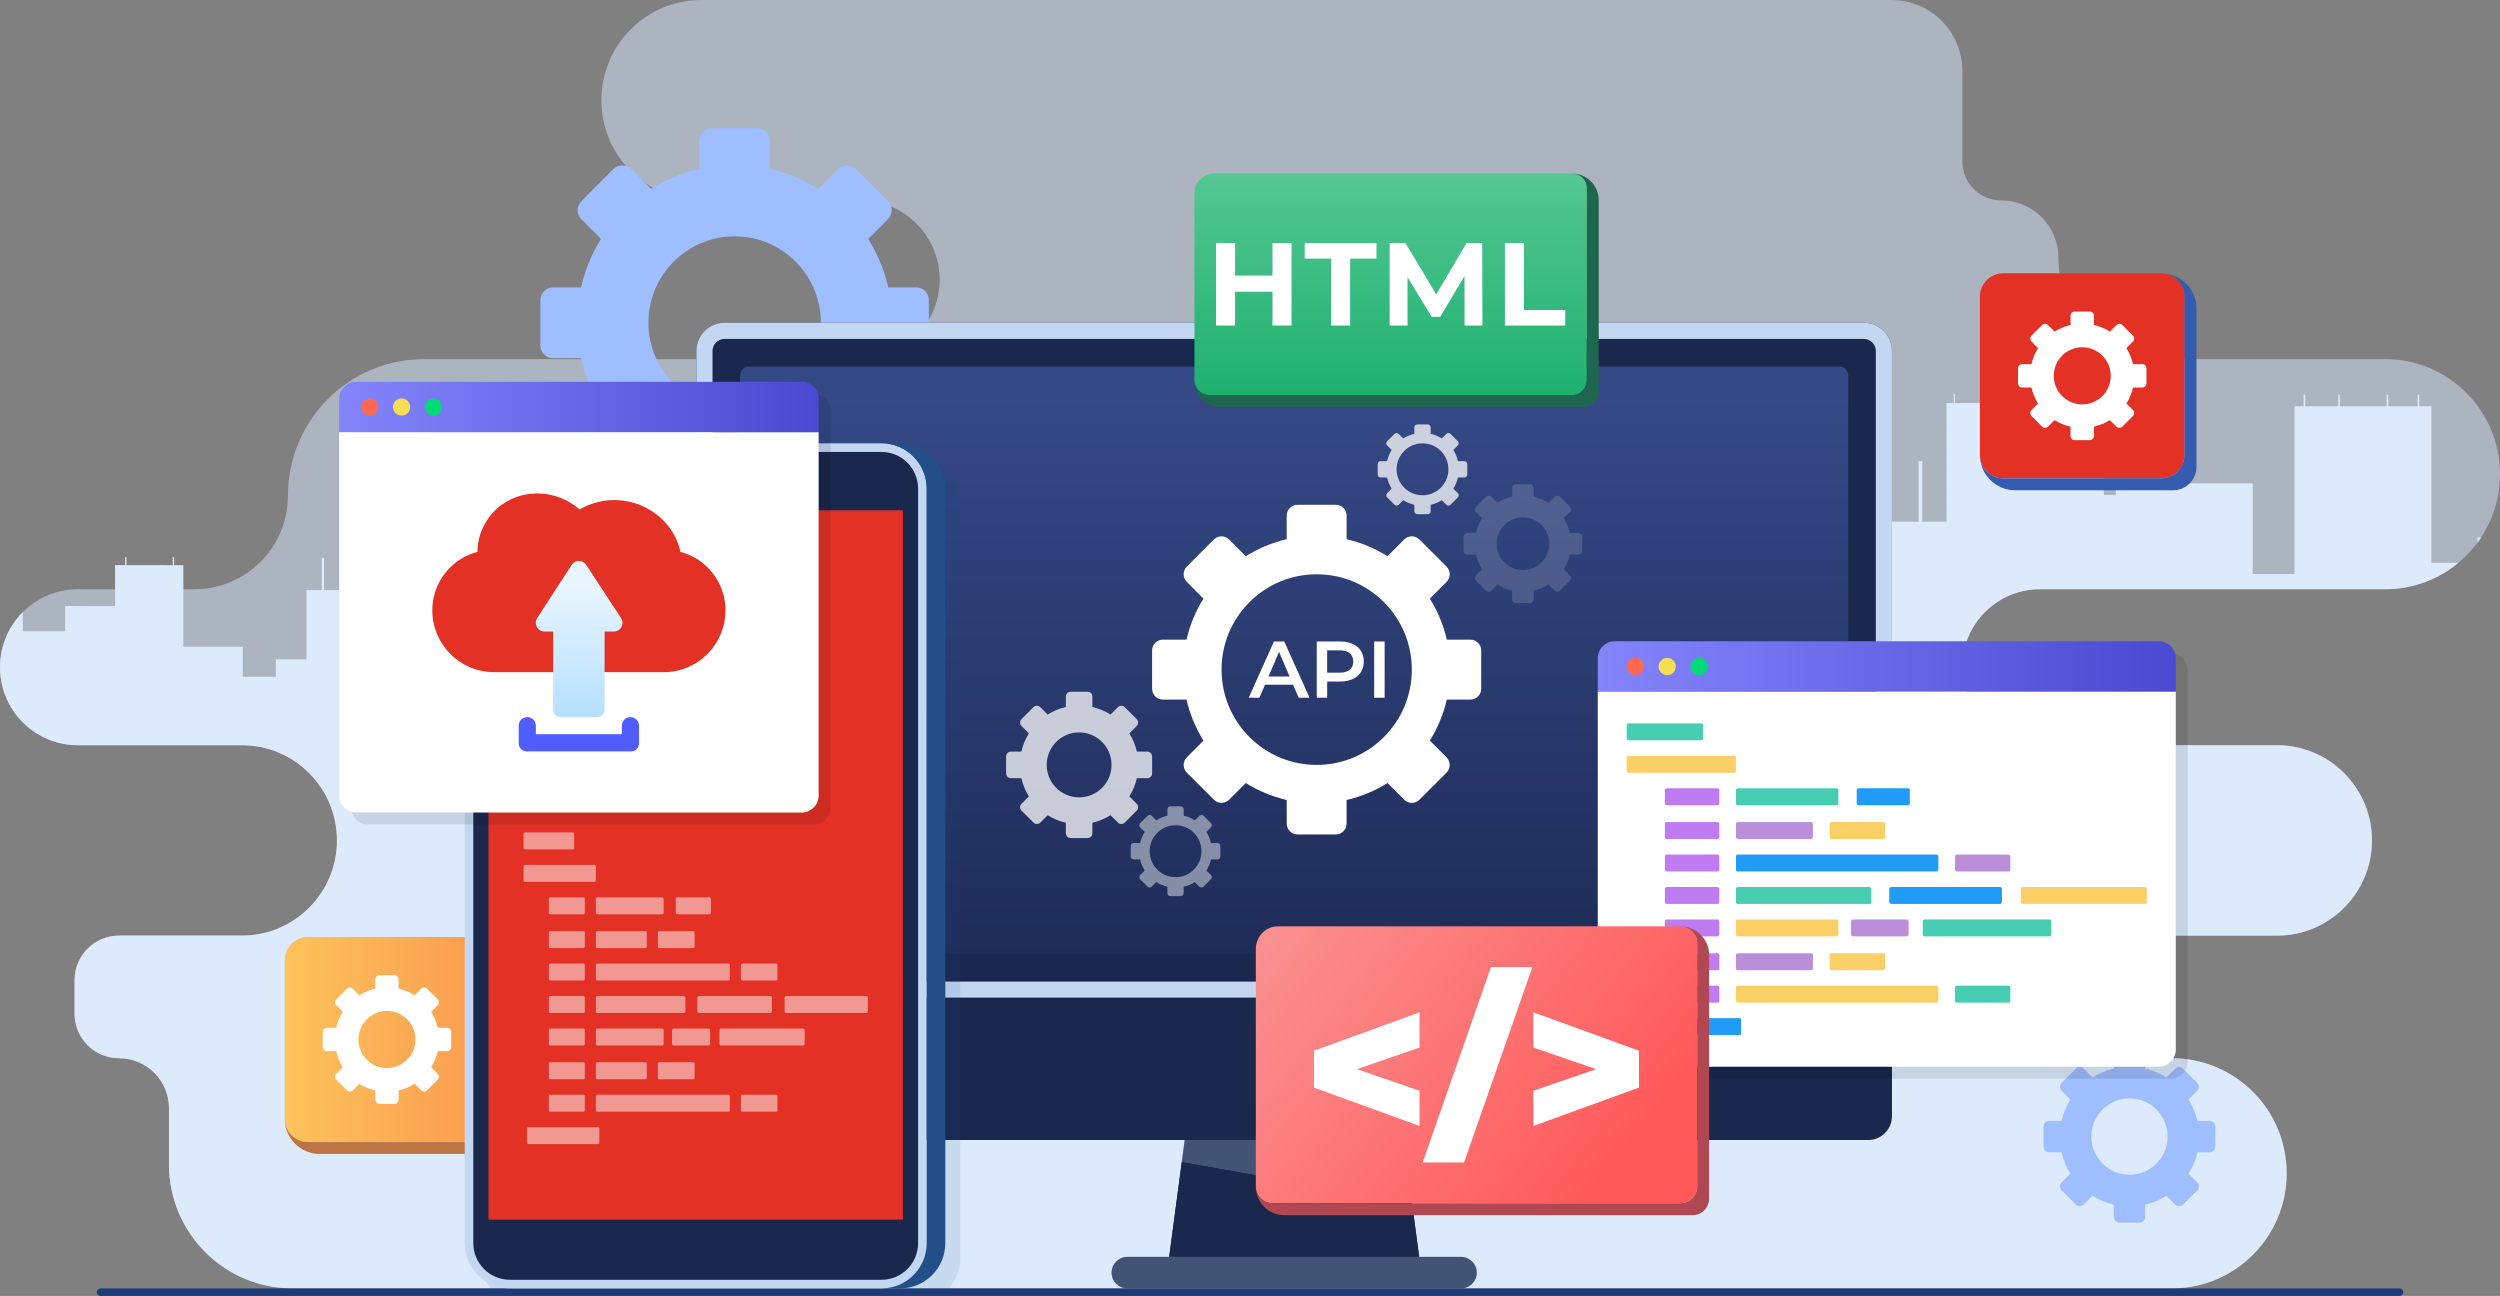
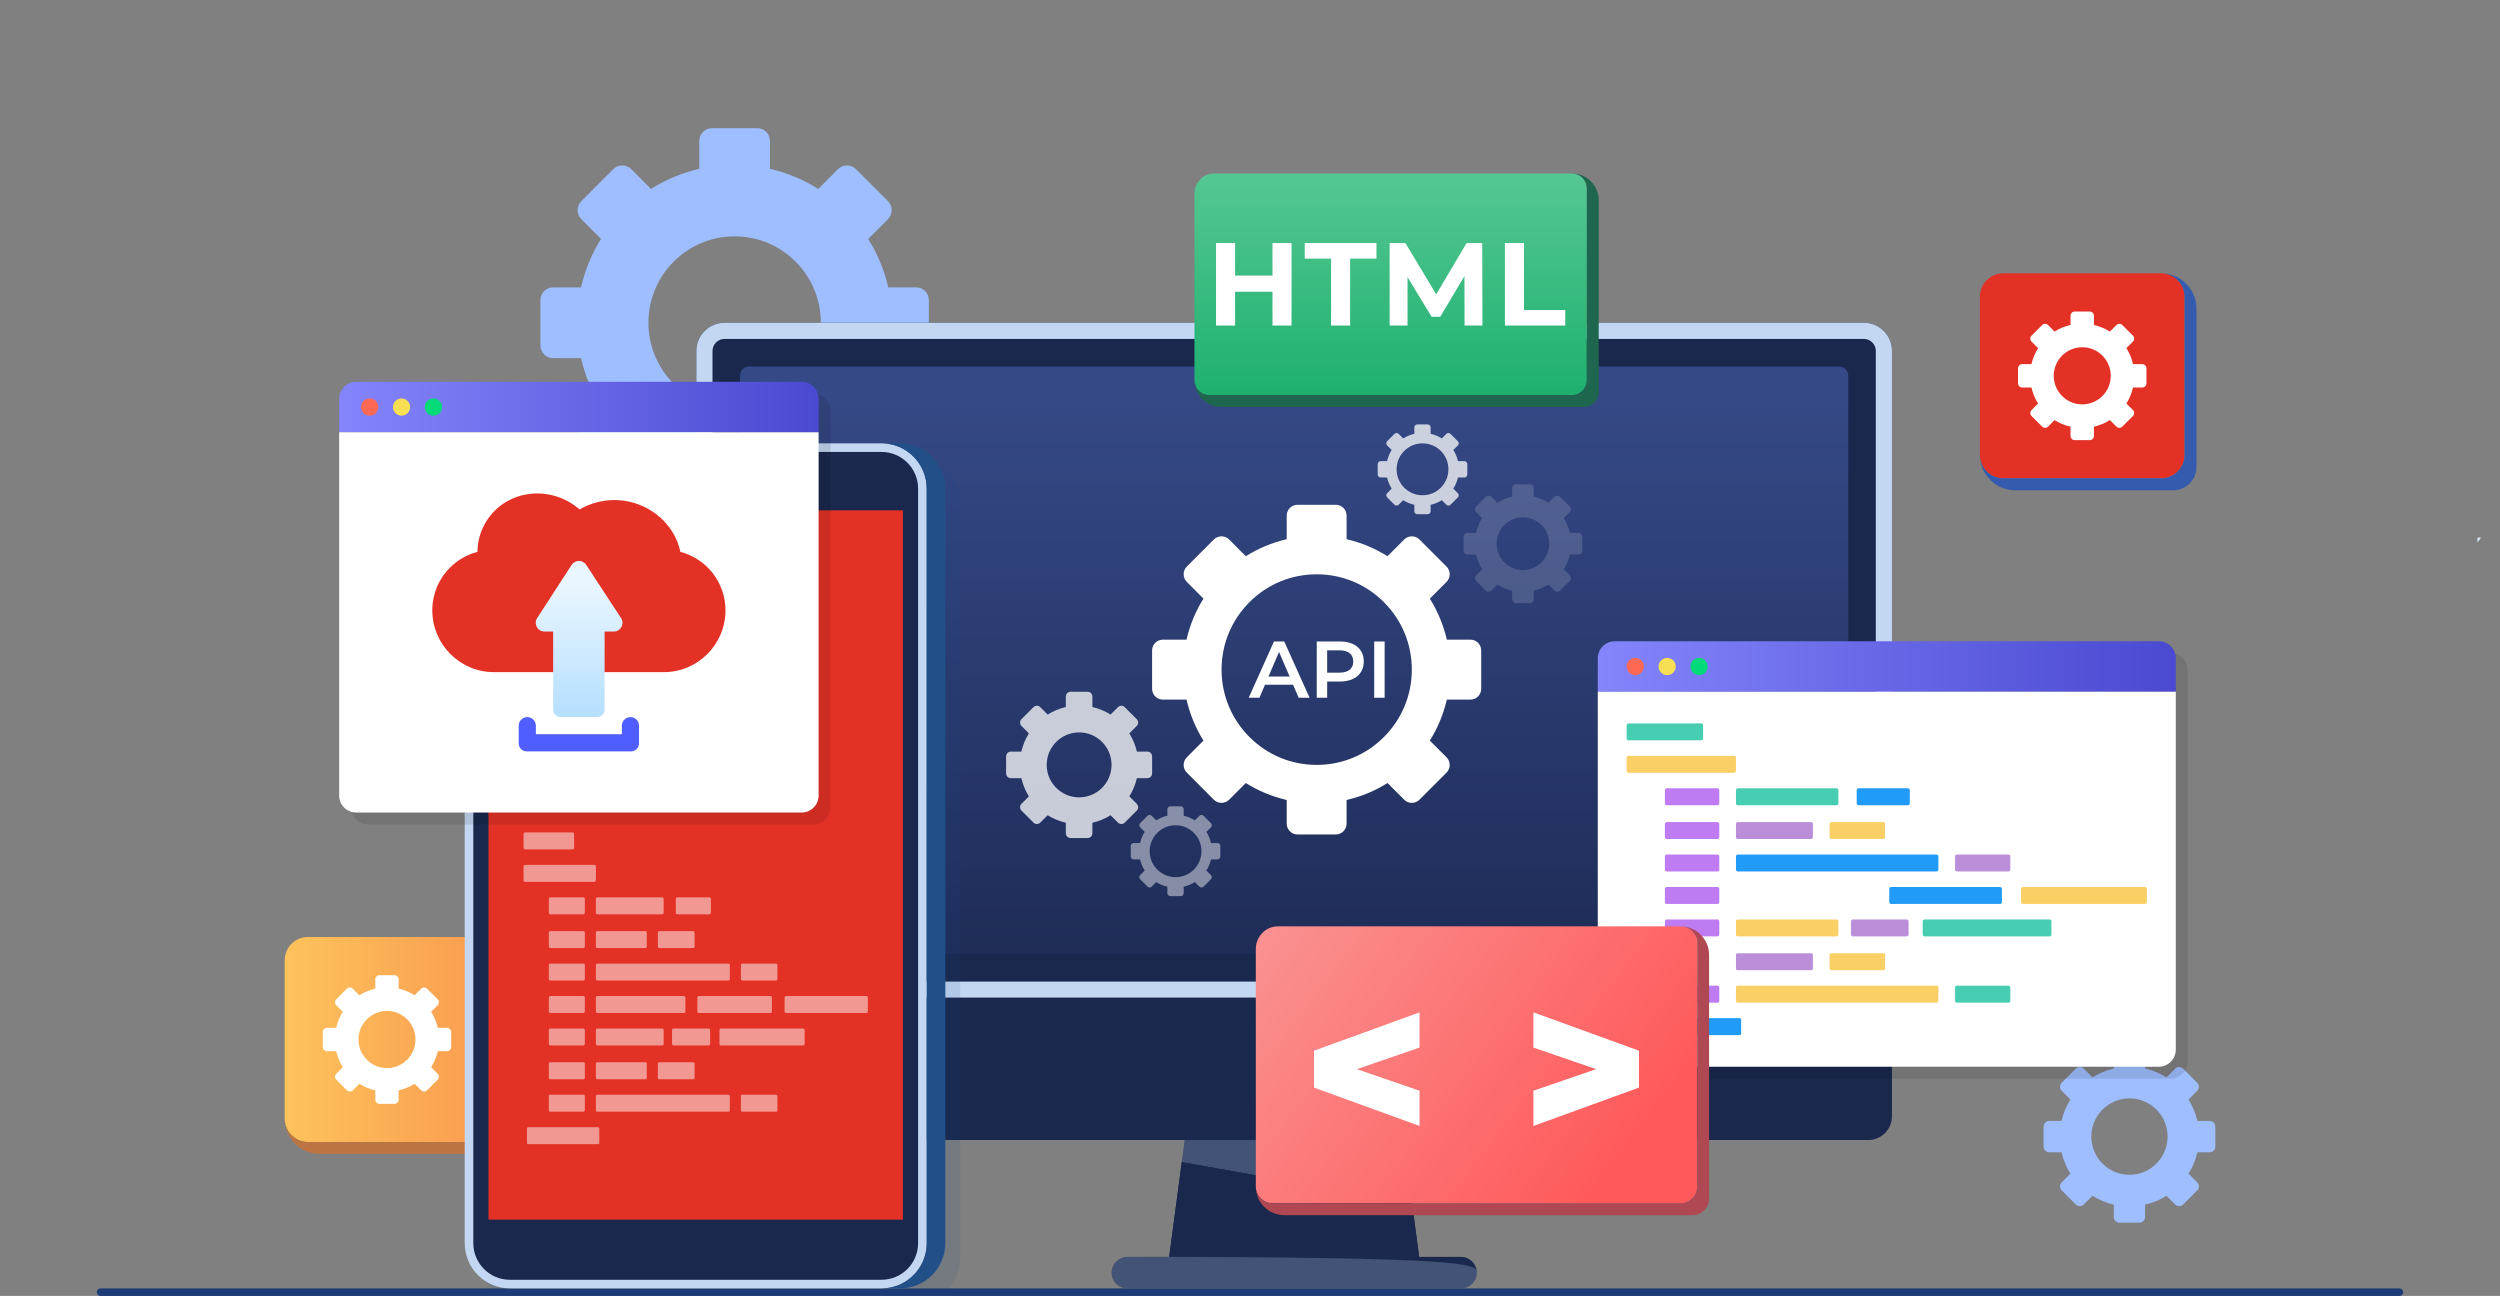
<svg xmlns="http://www.w3.org/2000/svg" width="245" height="127" viewBox="0 0 245 127" fill="none">
  <rect x="0" y="0" width="245" height="127" fill="#808080" stroke="none" />
  <g clip-path="url(#clip0_15_32319)">
-     <path opacity="0.5" d="M245 46.468C245 48.763 244.318 50.893 243.144 52.676C243.031 52.846 242.914 53.013 242.795 53.177V53.178C242.25 53.909 241.624 54.572 240.925 55.156C240.865 55.206 240.803 55.255 240.741 55.305C240.679 55.353 240.617 55.403 240.553 55.449C240.49 55.498 240.427 55.545 240.363 55.592C240.298 55.639 240.233 55.685 240.168 55.73C240.103 55.775 240.037 55.82 239.971 55.864C239.958 55.874 239.944 55.883 239.93 55.892C239.882 55.922 239.836 55.953 239.788 55.983C239.695 56.042 239.601 56.101 239.506 56.157C239.459 56.185 239.412 56.213 239.364 56.242C239.357 56.246 239.352 56.249 239.346 56.252C239.282 56.287 239.219 56.324 239.155 56.359C239.117 56.38 239.078 56.4 239.041 56.42C239.022 56.431 239.003 56.441 238.983 56.451C238.952 56.467 238.919 56.485 238.886 56.502C238.835 56.528 238.784 56.554 238.731 56.581C238.73 56.581 238.73 56.581 238.73 56.581C238.677 56.606 238.624 56.633 238.572 56.657C238.543 56.672 238.513 56.686 238.482 56.699C238.46 56.71 238.436 56.721 238.414 56.731C238.375 56.75 238.336 56.767 238.296 56.783C238.238 56.809 238.181 56.835 238.124 56.858C238.034 56.897 237.943 56.933 237.851 56.969C237.844 56.972 237.837 56.976 237.83 56.978C237.762 57.004 237.695 57.029 237.626 57.055C237.601 57.064 237.578 57.073 237.554 57.081C237.538 57.088 237.52 57.093 237.504 57.099C237.373 57.146 237.241 57.191 237.108 57.231C237.04 57.252 236.971 57.273 236.904 57.292C236.861 57.304 236.818 57.318 236.775 57.329C236.672 57.359 236.568 57.386 236.465 57.412C236.404 57.427 236.343 57.443 236.282 57.456C236.25 57.464 236.219 57.471 236.188 57.477C236.169 57.482 236.153 57.485 236.134 57.489C236.094 57.497 236.054 57.507 236.014 57.514C235.891 57.541 235.769 57.563 235.645 57.584C235.598 57.593 235.548 57.601 235.501 57.608C235.337 57.635 235.173 57.656 235.007 57.675C234.925 57.683 234.843 57.692 234.759 57.7H234.758C234.675 57.707 234.592 57.713 234.508 57.719C234.34 57.731 234.172 57.739 234.003 57.742C233.917 57.744 233.834 57.746 233.748 57.746H199.925C199.873 57.746 199.822 57.746 199.771 57.747C199.732 57.748 199.693 57.748 199.654 57.749C199.642 57.75 199.629 57.75 199.617 57.75C199.601 57.751 199.585 57.751 199.569 57.753C199.423 57.759 199.277 57.769 199.133 57.785C199.099 57.787 199.066 57.792 199.032 57.796C198.98 57.802 198.926 57.809 198.873 57.816C198.809 57.825 198.747 57.835 198.682 57.845C198.674 57.845 198.665 57.847 198.657 57.849C198.652 57.849 198.645 57.851 198.64 57.852C198.638 57.852 198.634 57.852 198.632 57.852C198.601 57.859 198.572 57.864 198.54 57.87C198.488 57.879 198.437 57.889 198.387 57.899C198.347 57.906 198.308 57.915 198.267 57.925C198.198 57.94 198.129 57.956 198.06 57.973C198.037 57.979 198.014 57.986 197.989 57.992C197.974 57.994 197.958 57.999 197.944 58.004C197.907 58.012 197.872 58.023 197.835 58.033C197.71 58.068 197.585 58.107 197.462 58.15C197.408 58.168 197.353 58.187 197.3 58.208C197.295 58.208 197.293 58.209 197.291 58.21C197.282 58.213 197.271 58.217 197.262 58.223C197.216 58.238 197.171 58.256 197.126 58.274C197.089 58.288 197.054 58.302 197.019 58.317C197.004 58.323 196.99 58.329 196.974 58.336C196.948 58.348 196.92 58.358 196.894 58.371C196.856 58.386 196.819 58.402 196.782 58.418C196.759 58.43 196.735 58.44 196.709 58.453C196.679 58.467 196.648 58.483 196.617 58.497C196.593 58.507 196.571 58.518 196.549 58.529C196.517 58.545 196.484 58.562 196.452 58.58C196.395 58.607 196.342 58.636 196.288 58.666C196.234 58.696 196.181 58.726 196.126 58.757C196.112 58.765 196.097 58.773 196.082 58.781C196.043 58.803 196.006 58.826 195.969 58.851C195.922 58.878 195.876 58.907 195.831 58.937C195.814 58.948 195.797 58.959 195.78 58.969C195.759 58.983 195.736 58.997 195.715 59.012C195.645 59.058 195.576 59.105 195.508 59.154C195.506 59.155 195.506 59.155 195.506 59.155C195.474 59.179 195.443 59.202 195.413 59.225C195.371 59.256 195.329 59.286 195.288 59.319C195.262 59.338 195.238 59.357 195.215 59.376C195.118 59.451 195.025 59.529 194.932 59.61C194.908 59.631 194.884 59.652 194.86 59.673C194.853 59.68 194.846 59.686 194.838 59.693C194.824 59.706 194.81 59.719 194.795 59.732C194.786 59.741 194.777 59.75 194.768 59.758C194.744 59.779 194.72 59.801 194.698 59.822C194.64 59.875 194.586 59.929 194.531 59.985V59.986C194.475 60.041 194.421 60.098 194.369 60.155C194.307 60.22 194.246 60.286 194.187 60.353C194.155 60.391 194.122 60.427 194.092 60.465C194.07 60.492 194.046 60.518 194.024 60.546C193.885 60.716 193.753 60.891 193.629 61.073C193.609 61.103 193.588 61.133 193.568 61.163C193.528 61.223 193.488 61.284 193.45 61.347C193.298 61.591 193.16 61.844 193.036 62.105C193.02 62.139 193.003 62.172 192.988 62.206C192.966 62.255 192.945 62.305 192.923 62.355C192.898 62.413 192.873 62.472 192.849 62.53C192.825 62.591 192.8 62.651 192.777 62.713C192.767 62.739 192.757 62.766 192.748 62.793C192.734 62.832 192.72 62.87 192.708 62.909C192.688 62.965 192.669 63.023 192.652 63.079C192.652 63.079 192.651 63.08 192.651 63.081C192.636 63.128 192.622 63.175 192.608 63.225C192.59 63.283 192.574 63.34 192.56 63.397C192.554 63.419 192.548 63.439 192.542 63.461C192.536 63.482 192.531 63.502 192.527 63.525C192.513 63.579 192.5 63.632 192.488 63.686C192.476 63.74 192.464 63.794 192.454 63.849C192.448 63.87 192.445 63.891 192.44 63.911C192.371 64.265 192.327 64.628 192.308 64.996C192.3 65.127 192.297 65.258 192.297 65.391C192.297 65.653 192.31 65.915 192.337 66.171C192.343 66.236 192.349 66.3 192.359 66.365C192.366 66.429 192.374 66.493 192.385 66.555C192.396 66.626 192.409 66.697 192.42 66.766C192.426 66.805 192.434 66.844 192.442 66.883C192.445 66.899 192.448 66.915 192.453 66.931C192.455 66.946 192.459 66.963 192.462 66.978C192.47 67.024 192.481 67.07 192.492 67.116C192.51 67.189 192.527 67.262 192.546 67.334C192.557 67.384 192.572 67.433 192.586 67.483C192.604 67.544 192.621 67.604 192.639 67.664C192.674 67.783 192.716 67.901 192.759 68.019C192.779 68.078 192.801 68.136 192.825 68.194C192.849 68.251 192.871 68.309 192.896 68.366C192.921 68.423 192.946 68.48 192.971 68.537C192.978 68.553 192.985 68.569 192.992 68.585C193.037 68.682 193.083 68.776 193.13 68.872C193.185 68.982 193.243 69.088 193.306 69.195C193.307 69.195 193.307 69.195 193.307 69.195C193.307 69.195 193.307 69.195 193.306 69.196C193.367 69.302 193.431 69.407 193.497 69.511C193.53 69.563 193.565 69.613 193.599 69.664C193.668 69.766 193.738 69.866 193.811 69.964C193.812 69.964 193.812 69.964 193.811 69.964C193.876 70.05 193.941 70.134 194.007 70.215C194.055 70.275 194.106 70.334 194.157 70.392C194.196 70.439 194.237 70.484 194.279 70.529C194.285 70.536 194.29 70.543 194.296 70.55C194.325 70.582 194.355 70.614 194.385 70.644L194.405 70.663C194.411 70.669 194.417 70.677 194.423 70.683C194.494 70.759 194.567 70.833 194.644 70.904C194.65 70.91 194.657 70.916 194.663 70.922C194.672 70.931 194.681 70.94 194.69 70.949C194.716 70.975 194.743 71 194.771 71.023C194.824 71.073 194.878 71.121 194.934 71.169C194.988 71.216 195.043 71.263 195.098 71.308C195.137 71.342 195.176 71.373 195.217 71.403C195.323 71.487 195.432 71.568 195.544 71.647C195.583 71.674 195.621 71.701 195.661 71.728C195.698 71.752 195.735 71.776 195.772 71.801C195.786 71.81 195.8 71.819 195.815 71.827C195.841 71.845 195.867 71.861 195.893 71.878C195.919 71.895 195.945 71.911 195.971 71.926C196.024 71.96 196.076 71.99 196.13 72.019C196.215 72.068 196.3 72.117 196.387 72.162C196.402 72.17 196.417 72.177 196.432 72.184C196.49 72.215 196.549 72.244 196.608 72.272C196.668 72.302 196.727 72.33 196.787 72.357C196.844 72.384 196.899 72.408 196.957 72.431C197.015 72.456 197.073 72.479 197.129 72.502C197.174 72.52 197.216 72.537 197.26 72.553C197.275 72.558 197.289 72.563 197.304 72.568C197.329 72.578 197.356 72.587 197.382 72.596C197.532 72.649 197.684 72.698 197.839 72.741C197.851 72.746 197.864 72.749 197.877 72.753C197.925 72.766 197.973 72.779 198.021 72.791C198.082 72.807 198.143 72.823 198.205 72.836C198.251 72.849 198.297 72.859 198.344 72.867C198.39 72.878 198.436 72.887 198.483 72.895L198.577 72.913C198.631 72.925 198.683 72.933 198.738 72.94C198.747 72.941 198.756 72.942 198.765 72.945C198.863 72.959 198.96 72.972 199.058 72.983C199.091 72.988 199.124 72.991 199.157 72.995C199.218 73.002 199.277 73.008 199.337 73.01H199.344C199.408 73.017 199.471 73.022 199.535 73.023C199.583 73.026 199.632 73.029 199.681 73.029C199.697 73.029 199.713 73.029 199.729 73.029C199.745 73.03 199.763 73.03 199.779 73.031C199.828 73.032 199.877 73.033 199.925 73.033H223.144C223.194 73.033 223.243 73.033 223.293 73.034C223.343 73.035 223.392 73.037 223.443 73.038C223.543 73.043 223.642 73.046 223.741 73.053C223.832 73.058 223.923 73.066 224.013 73.073C224.019 73.073 224.025 73.073 224.031 73.074C224.036 73.074 224.042 73.075 224.047 73.076C224.119 73.083 224.191 73.091 224.263 73.1C224.298 73.104 224.335 73.108 224.371 73.113C224.376 73.113 224.381 73.114 224.386 73.115C224.416 73.119 224.446 73.123 224.477 73.127C224.488 73.129 224.496 73.13 224.506 73.132C224.567 73.141 224.628 73.152 224.688 73.161C224.7 73.162 224.712 73.163 224.723 73.167C224.754 73.172 224.783 73.177 224.814 73.182C224.939 73.204 225.064 73.23 225.187 73.259C225.281 73.281 225.375 73.303 225.468 73.326C225.498 73.334 225.528 73.341 225.558 73.35C225.589 73.357 225.619 73.365 225.649 73.375C225.699 73.389 225.749 73.405 225.799 73.42C225.815 73.424 225.831 73.429 225.847 73.433C226.088 73.505 226.324 73.588 226.556 73.68C226.626 73.708 226.695 73.737 226.765 73.766C226.783 73.773 226.8 73.781 226.818 73.788C226.836 73.796 226.853 73.804 226.871 73.812C226.879 73.815 226.887 73.819 226.896 73.823C226.992 73.865 227.085 73.908 227.178 73.954C227.245 73.987 227.313 74.02 227.38 74.054C227.513 74.124 227.646 74.195 227.775 74.269C227.816 74.293 227.856 74.316 227.897 74.342C227.904 74.344 227.911 74.349 227.917 74.354C228.004 74.406 228.092 74.46 228.178 74.516C228.235 74.553 228.291 74.589 228.347 74.627C228.388 74.655 228.43 74.684 228.471 74.713C228.488 74.725 228.504 74.737 228.522 74.75C228.574 74.787 228.627 74.825 228.679 74.863C228.699 74.878 228.72 74.895 228.741 74.91C228.761 74.924 228.781 74.94 228.801 74.957C228.852 74.996 228.902 75.035 228.952 75.075C228.97 75.088 228.99 75.103 229.008 75.12C229.056 75.159 229.104 75.199 229.152 75.239C229.213 75.291 229.275 75.344 229.334 75.398C229.392 75.449 229.448 75.501 229.504 75.554C229.561 75.606 229.616 75.659 229.67 75.714C229.688 75.732 229.707 75.749 229.724 75.767C229.755 75.797 229.784 75.826 229.812 75.857C229.841 75.888 229.87 75.918 229.899 75.949C229.984 76.036 230.065 76.125 230.144 76.217C230.17 76.247 230.196 76.277 230.222 76.308C230.233 76.317 230.24 76.328 230.248 76.338C230.268 76.362 230.287 76.384 230.306 76.408C230.495 76.634 230.672 76.87 230.838 77.115C230.877 77.172 230.917 77.231 230.955 77.29C230.998 77.356 231.039 77.422 231.08 77.489C231.099 77.52 231.118 77.553 231.137 77.583C231.157 77.615 231.176 77.646 231.194 77.679C231.231 77.742 231.266 77.804 231.301 77.868C231.302 77.87 231.303 77.873 231.306 77.875C231.324 77.91 231.343 77.943 231.36 77.978C231.395 78.042 231.427 78.105 231.459 78.169C231.485 78.219 231.51 78.269 231.534 78.32C231.534 78.32 231.534 78.32 231.534 78.32C231.559 78.372 231.582 78.424 231.606 78.476C231.629 78.528 231.652 78.579 231.675 78.631C231.722 78.735 231.766 78.84 231.807 78.946C231.862 79.088 231.914 79.231 231.964 79.375C231.979 79.418 231.993 79.462 232.007 79.506C232.016 79.533 232.024 79.562 232.033 79.59C232.045 79.628 232.057 79.664 232.067 79.701C232.078 79.738 232.088 79.775 232.098 79.812C232.112 79.859 232.125 79.906 232.138 79.954C232.15 80 232.162 80.046 232.173 80.093C232.199 80.196 232.223 80.301 232.245 80.406C232.257 80.466 232.271 80.53 232.283 80.591C232.291 80.631 232.298 80.671 232.307 80.711C232.308 80.712 232.308 80.713 232.308 80.714C232.314 80.753 232.32 80.792 232.326 80.832C232.338 80.894 232.347 80.956 232.355 81.02C232.363 81.072 232.37 81.125 232.377 81.177C232.378 81.18 232.378 81.184 232.378 81.185C232.383 81.22 232.387 81.255 232.39 81.289C232.396 81.335 232.401 81.382 232.404 81.428C232.407 81.453 232.41 81.479 232.412 81.504C232.415 81.531 232.418 81.56 232.419 81.587C232.42 81.607 232.422 81.626 232.424 81.645C232.425 81.66 232.426 81.674 232.428 81.69C232.433 81.748 232.436 81.806 232.44 81.863C232.441 81.911 232.445 81.96 232.446 82.008C232.446 82.038 232.447 82.069 232.447 82.1C232.448 82.132 232.449 82.164 232.45 82.196C232.451 82.254 232.452 82.31 232.452 82.367C232.452 82.424 232.452 82.479 232.45 82.534C232.449 82.566 232.448 82.597 232.447 82.628C232.447 82.675 232.446 82.721 232.442 82.766C232.442 82.791 232.441 82.814 232.44 82.839V82.846C232.439 82.867 232.438 82.889 232.435 82.91C232.434 82.947 232.433 82.981 232.429 83.017C232.426 83.052 232.424 83.088 232.42 83.123C232.418 83.156 232.416 83.189 232.413 83.221C232.411 83.254 232.408 83.286 232.404 83.319C232.403 83.346 232.399 83.373 232.396 83.4C232.39 83.46 232.383 83.519 232.375 83.578C232.369 83.631 232.361 83.683 232.353 83.736C232.348 83.77 232.343 83.804 232.338 83.839C232.33 83.898 232.319 83.957 232.309 84.016C232.299 84.07 232.289 84.124 232.278 84.177C232.27 84.228 232.258 84.277 232.247 84.327C232.235 84.383 232.223 84.438 232.21 84.494C232.197 84.554 232.182 84.614 232.166 84.673C232.153 84.726 232.139 84.779 232.123 84.831C232.116 84.859 232.108 84.889 232.098 84.918C232.073 85.007 232.047 85.094 232.02 85.18C232.008 85.224 231.994 85.266 231.979 85.31C231.965 85.354 231.949 85.396 231.934 85.439C231.907 85.52 231.877 85.6 231.847 85.681C231.833 85.719 231.817 85.758 231.802 85.797C231.788 85.836 231.771 85.875 231.755 85.913C231.724 85.99 231.691 86.066 231.658 86.142C231.643 86.176 231.629 86.21 231.612 86.244C231.55 86.381 231.483 86.518 231.414 86.651C231.373 86.728 231.331 86.807 231.289 86.883C231.269 86.92 231.249 86.956 231.228 86.994C231.207 87.031 231.185 87.068 231.163 87.104C231.118 87.181 231.072 87.257 231.023 87.335C231.012 87.354 230.999 87.374 230.986 87.394C230.962 87.432 230.938 87.469 230.913 87.507C230.913 87.507 230.912 87.508 230.911 87.509C230.869 87.574 230.825 87.638 230.781 87.7C230.605 87.954 230.416 88.198 230.214 88.432C230.192 88.458 230.168 88.484 230.146 88.51C230.122 88.54 230.095 88.569 230.068 88.599C230.042 88.63 230.015 88.659 229.988 88.688C229.929 88.754 229.867 88.818 229.805 88.88C229.772 88.914 229.739 88.948 229.707 88.98C229.674 89.014 229.641 89.046 229.607 89.078C229.574 89.111 229.54 89.143 229.505 89.175C229.472 89.207 229.437 89.238 229.402 89.269C229.348 89.32 229.292 89.369 229.236 89.419C229.202 89.447 229.169 89.477 229.134 89.504C229.1 89.533 229.067 89.562 229.032 89.588C229.011 89.607 228.988 89.625 228.966 89.643C228.88 89.713 228.791 89.781 228.703 89.847C228.601 89.924 228.498 89.998 228.392 90.069C228.254 90.165 228.113 90.257 227.969 90.344C227.905 90.383 227.84 90.421 227.776 90.458C227.742 90.477 227.709 90.496 227.674 90.515C227.659 90.524 227.643 90.533 227.627 90.541C227.577 90.568 227.529 90.595 227.478 90.621C227.419 90.653 227.359 90.683 227.298 90.713C227.292 90.718 227.286 90.721 227.28 90.722C227.273 90.725 227.266 90.728 227.259 90.731C227.192 90.766 227.122 90.799 227.054 90.831C226.828 90.936 226.596 91.033 226.36 91.12C226.336 91.129 226.309 91.138 226.284 91.147C226.201 91.178 226.118 91.206 226.034 91.233C225.994 91.247 225.951 91.259 225.91 91.272C225.873 91.284 225.837 91.294 225.8 91.306C225.757 91.319 225.715 91.332 225.671 91.344C225.609 91.362 225.547 91.378 225.485 91.394C225.479 91.397 225.473 91.398 225.467 91.399C225.318 91.437 225.169 91.471 225.017 91.504C224.941 91.519 224.866 91.533 224.788 91.548C224.722 91.56 224.655 91.572 224.587 91.582C224.578 91.582 224.569 91.585 224.56 91.586C224.502 91.595 224.444 91.604 224.385 91.611C224.328 91.619 224.273 91.625 224.217 91.632C224.216 91.633 224.214 91.633 224.211 91.632C224.087 91.646 223.962 91.658 223.837 91.667C223.764 91.673 223.691 91.678 223.616 91.681C223.601 91.682 223.587 91.682 223.572 91.682C223.554 91.683 223.538 91.684 223.52 91.685C223.473 91.686 223.427 91.689 223.38 91.69C223.301 91.693 223.221 91.694 223.14 91.694H204.106C204.048 91.694 203.989 91.695 203.932 91.696C203.868 91.697 203.804 91.701 203.741 91.704C203.632 91.711 203.524 91.722 203.418 91.732C203.36 91.739 203.306 91.746 203.249 91.754C203.23 91.756 203.211 91.76 203.192 91.761C203.154 91.767 203.118 91.773 203.081 91.78C203.054 91.785 203.025 91.789 202.998 91.795C202.97 91.799 202.942 91.805 202.914 91.811C202.887 91.817 202.861 91.822 202.832 91.828C202.688 91.859 202.548 91.894 202.408 91.936C202.355 91.951 202.302 91.968 202.25 91.984C202.238 91.988 202.226 91.991 202.213 91.996C202.155 92.015 202.098 92.035 202.042 92.056C202.037 92.057 202.035 92.058 202.03 92.06C201.97 92.082 201.911 92.106 201.851 92.131C201.844 92.132 201.836 92.136 201.829 92.138C201.802 92.151 201.774 92.162 201.748 92.173C201.71 92.19 201.674 92.206 201.636 92.221C201.547 92.261 201.459 92.302 201.374 92.347C201.36 92.355 201.345 92.364 201.329 92.371C201.272 92.402 201.217 92.432 201.16 92.464C201.116 92.488 201.073 92.514 201.03 92.54C200.964 92.579 200.899 92.62 200.835 92.661C200.776 92.7 200.717 92.74 200.66 92.779C200.641 92.792 200.625 92.805 200.607 92.818C200.341 93.008 200.094 93.22 199.865 93.45C199.822 93.493 199.78 93.536 199.74 93.579C199.72 93.599 199.703 93.618 199.686 93.638C199.67 93.655 199.654 93.672 199.639 93.689C199.615 93.715 199.593 93.741 199.57 93.767C199.563 93.774 199.557 93.782 199.55 93.789C199.532 93.81 199.515 93.833 199.495 93.854C199.489 93.862 199.483 93.869 199.477 93.878C199.446 93.915 199.416 93.952 199.386 93.99C199.355 94.028 199.326 94.067 199.297 94.106C199.278 94.13 199.259 94.156 199.241 94.182C199.184 94.261 199.129 94.34 199.077 94.42C198.883 94.716 198.715 95.031 198.575 95.361C198.556 95.406 198.537 95.451 198.521 95.497C198.507 95.53 198.494 95.563 198.483 95.596C198.469 95.633 198.455 95.67 198.442 95.707C198.441 95.708 198.441 95.708 198.441 95.709C198.428 95.743 198.416 95.779 198.404 95.815V95.816C198.387 95.867 198.372 95.918 198.357 95.968C198.354 95.977 198.351 95.987 198.348 95.997L198.311 96.128C198.303 96.155 198.296 96.183 198.29 96.211C198.285 96.227 198.281 96.244 198.277 96.261C198.271 96.286 198.265 96.311 198.259 96.335C198.258 96.338 198.258 96.341 198.257 96.346C198.245 96.393 198.236 96.442 198.226 96.489C198.214 96.538 198.206 96.587 198.198 96.636C198.19 96.68 198.183 96.725 198.176 96.771C198.17 96.811 198.163 96.852 198.158 96.892C198.154 96.92 198.151 96.95 198.147 96.979C198.144 97.004 198.141 97.027 198.139 97.052C198.137 97.076 198.133 97.1 198.132 97.125C198.13 97.144 198.127 97.164 198.126 97.184C198.125 97.197 198.124 97.211 198.124 97.224C198.119 97.269 198.117 97.312 198.115 97.356C198.114 97.37 198.113 97.383 198.113 97.397C198.111 97.436 198.108 97.475 198.107 97.515V97.542C198.106 97.594 198.105 97.645 198.105 97.698C198.105 97.769 198.106 97.839 198.11 97.909V97.924C198.111 97.952 198.111 97.98 198.114 98.007C198.119 98.11 198.126 98.211 198.138 98.313C198.138 98.319 198.139 98.325 198.139 98.331C198.141 98.342 198.141 98.35 198.141 98.36C198.146 98.392 198.148 98.424 198.153 98.454C198.154 98.468 198.157 98.482 198.159 98.496C198.161 98.521 198.165 98.547 198.17 98.573C198.171 98.586 198.174 98.598 198.176 98.61C198.197 98.753 198.223 98.892 198.255 99.031C198.263 99.069 198.272 99.105 198.281 99.142C198.309 99.258 198.341 99.372 198.377 99.485C198.391 99.531 198.407 99.578 198.423 99.625C198.463 99.748 198.509 99.869 198.559 99.988C198.574 100.026 198.591 100.063 198.607 100.101C198.618 100.127 198.629 100.153 198.641 100.178C198.659 100.218 198.676 100.257 198.696 100.295C198.717 100.342 198.74 100.388 198.763 100.433C198.784 100.476 198.807 100.519 198.83 100.562C198.891 100.673 198.954 100.782 199.022 100.889C199.047 100.928 199.072 100.968 199.096 101.006C199.117 101.038 199.139 101.071 199.161 101.103C199.177 101.126 199.193 101.149 199.208 101.173C199.237 101.214 199.266 101.252 199.295 101.292C199.354 101.37 199.413 101.447 199.475 101.521C199.487 101.536 199.5 101.552 199.512 101.567C199.517 101.572 199.522 101.578 199.527 101.584C199.54 101.6 199.554 101.616 199.568 101.631C199.606 101.677 199.646 101.721 199.686 101.765C199.743 101.827 199.801 101.888 199.862 101.948V101.949C199.929 102.016 199.999 102.083 200.07 102.147C200.108 102.18 200.148 102.215 200.187 102.25C200.22 102.278 200.254 102.308 200.289 102.336C200.362 102.397 200.438 102.457 200.516 102.514C200.593 102.573 200.672 102.628 200.75 102.683C200.831 102.736 200.913 102.788 200.995 102.839C201.076 102.89 201.16 102.938 201.246 102.983C201.287 103.007 201.33 103.029 201.372 103.051C201.416 103.073 201.459 103.095 201.504 103.115C201.591 103.157 201.68 103.198 201.771 103.235C201.816 103.256 201.861 103.274 201.906 103.292C201.951 103.31 201.997 103.327 202.042 103.345C202.087 103.363 202.134 103.379 202.181 103.393C202.273 103.424 202.368 103.454 202.462 103.48C202.51 103.493 202.556 103.508 202.606 103.519C202.654 103.531 202.702 103.543 202.75 103.553C202.751 103.553 202.751 103.553 202.751 103.553C202.799 103.566 202.847 103.577 202.896 103.585C202.896 103.585 202.896 103.585 202.897 103.585C202.945 103.597 202.994 103.606 203.043 103.613C203.143 103.632 203.246 103.647 203.349 103.66C203.386 103.664 203.422 103.669 203.46 103.672C203.52 103.679 203.582 103.685 203.644 103.69C203.695 103.695 203.744 103.699 203.795 103.699C203.796 103.699 203.796 103.699 203.796 103.699C203.848 103.701 203.899 103.704 203.951 103.705C203.966 103.705 203.983 103.706 204.001 103.706C204.009 103.706 204.019 103.707 204.027 103.707C204.053 103.708 204.08 103.708 204.105 103.708H212.832C212.992 103.708 213.154 103.711 213.314 103.721C213.349 103.721 213.38 103.721 213.413 103.723C213.483 103.726 213.555 103.731 213.625 103.736C213.679 103.738 213.731 103.742 213.784 103.747C213.796 103.747 213.808 103.749 213.819 103.75C213.841 103.751 213.865 103.753 213.887 103.756C213.891 103.756 213.894 103.757 213.898 103.758C213.982 103.766 214.066 103.774 214.149 103.784C214.233 103.795 214.315 103.805 214.399 103.818C214.57 103.84 214.736 103.869 214.902 103.899H214.913C214.914 103.898 214.914 103.898 214.915 103.899C214.927 103.9 214.937 103.901 214.948 103.905C214.951 103.905 214.953 103.905 214.955 103.907C215.081 103.933 215.208 103.959 215.331 103.988C215.384 103.999 215.437 104.012 215.49 104.023C215.5 104.024 215.51 104.026 215.519 104.029C215.528 104.03 215.536 104.032 215.543 104.035C215.552 104.037 215.561 104.04 215.57 104.042C215.598 104.05 215.624 104.057 215.651 104.066C215.735 104.085 215.816 104.107 215.899 104.132C215.99 104.157 216.082 104.183 216.172 104.211C216.179 104.212 216.187 104.215 216.194 104.217C216.201 104.22 216.208 104.222 216.215 104.225C216.252 104.236 216.291 104.249 216.328 104.26C216.367 104.272 216.405 104.285 216.442 104.298C216.463 104.305 216.486 104.313 216.508 104.32C216.533 104.328 216.557 104.336 216.58 104.346C216.608 104.356 216.637 104.366 216.664 104.377C216.71 104.392 216.754 104.41 216.8 104.428C216.902 104.465 217.004 104.505 217.103 104.547C217.151 104.568 217.2 104.587 217.246 104.608C217.403 104.673 217.557 104.742 217.709 104.819C217.742 104.834 217.775 104.851 217.808 104.866C217.926 104.923 218.042 104.982 218.157 105.044C218.184 105.059 218.211 105.075 218.24 105.09C218.275 105.11 218.308 105.129 218.341 105.149C218.423 105.194 218.504 105.242 218.587 105.289C218.634 105.316 218.681 105.346 218.729 105.376C218.848 105.449 218.969 105.525 219.085 105.607C219.093 105.611 219.103 105.616 219.111 105.622C219.119 105.627 219.126 105.633 219.135 105.638C219.165 105.658 219.194 105.678 219.224 105.697C219.253 105.718 219.283 105.739 219.312 105.759C219.358 105.791 219.403 105.824 219.447 105.856C219.46 105.865 219.474 105.875 219.487 105.883C219.502 105.895 219.518 105.905 219.532 105.916C219.544 105.925 219.556 105.935 219.567 105.943C219.587 105.961 219.607 105.976 219.627 105.991C219.726 106.066 219.828 106.144 219.924 106.227C219.984 106.272 220.045 106.321 220.101 106.376C220.154 106.417 220.208 106.463 220.258 106.51C220.323 106.565 220.388 106.622 220.454 106.684C220.566 106.788 220.68 106.896 220.79 107.005C220.837 107.053 220.884 107.102 220.931 107.15C220.979 107.198 221.024 107.248 221.071 107.297C221.131 107.361 221.187 107.426 221.245 107.488C221.262 107.507 221.278 107.523 221.293 107.542C221.353 107.612 221.415 107.682 221.474 107.753C221.539 107.831 221.602 107.909 221.664 107.988C221.684 108.014 221.704 108.041 221.725 108.067C221.743 108.089 221.762 108.113 221.778 108.137C221.789 108.149 221.799 108.161 221.808 108.175C221.826 108.198 221.843 108.221 221.86 108.244C221.911 108.312 221.962 108.382 222.011 108.451L222.013 108.453C222.056 108.514 222.098 108.574 222.138 108.636C222.249 108.798 222.355 108.963 222.457 109.132C222.494 109.191 222.529 109.249 222.562 109.307C222.573 109.326 222.584 109.347 222.595 109.366C222.661 109.482 222.727 109.598 222.787 109.716C222.818 109.773 222.847 109.83 222.877 109.888C222.895 109.92 222.91 109.954 222.925 109.987C222.957 110.049 222.987 110.112 223.016 110.175C223.086 110.321 223.151 110.469 223.214 110.618C223.228 110.652 223.242 110.687 223.257 110.722C223.263 110.739 223.27 110.755 223.277 110.773C223.356 110.966 223.428 111.163 223.494 111.362C223.496 111.367 223.499 111.371 223.5 111.375C223.524 111.448 223.547 111.52 223.57 111.593C223.577 111.615 223.584 111.638 223.59 111.661C223.611 111.726 223.631 111.791 223.649 111.857C223.66 111.89 223.669 111.922 223.677 111.954C223.691 112.006 223.704 112.057 223.718 112.109C223.722 112.124 223.725 112.137 223.728 112.151C223.755 112.25 223.779 112.35 223.801 112.451C223.822 112.536 223.84 112.621 223.858 112.707C223.875 112.791 223.891 112.875 223.906 112.959C223.908 112.972 223.911 112.985 223.913 112.999C223.928 113.086 223.942 113.174 223.956 113.261C223.97 113.351 223.983 113.439 223.994 113.53C223.996 113.539 223.997 113.549 223.999 113.557C224 113.577 224.004 113.597 224.006 113.616C224.013 113.683 224.021 113.748 224.028 113.814C224.028 113.818 224.028 113.822 224.028 113.826C224.035 113.9 224.043 113.976 224.049 114.05C224.053 114.104 224.057 114.158 224.06 114.212C224.064 114.278 224.068 114.344 224.072 114.411C224.073 114.44 224.076 114.469 224.076 114.497C224.08 114.558 224.082 114.621 224.083 114.684C224.083 114.689 224.084 114.693 224.083 114.698C224.086 114.791 224.087 114.885 224.087 114.979V114.981C224.087 115.078 224.086 115.174 224.083 115.271C224.082 115.308 224.081 115.343 224.079 115.38C224.078 115.425 224.074 115.468 224.072 115.513C224.073 115.514 224.073 115.514 224.074 115.515C224.074 115.516 224.074 115.516 224.073 115.516C224.073 115.516 224.072 115.516 224.072 115.517V115.518C224.072 115.532 224.072 115.546 224.071 115.56C224.069 115.604 224.066 115.646 224.064 115.688C224.064 115.69 224.064 115.691 224.064 115.693C224.064 115.697 224.064 115.7 224.064 115.703C224.061 115.751 224.057 115.8 224.053 115.848C224.052 115.867 224.051 115.886 224.049 115.905C224.043 115.97 224.037 116.035 224.031 116.1V116.102C224.027 116.14 224.023 116.177 224.019 116.215C224.012 116.28 224.005 116.345 223.997 116.41C223.996 116.414 223.995 116.415 223.995 116.416C223.99 116.451 223.984 116.487 223.981 116.522C223.976 116.556 223.972 116.59 223.968 116.625C223.965 116.644 223.962 116.665 223.959 116.684C223.944 116.791 223.926 116.896 223.906 117.001C223.893 117.076 223.879 117.152 223.863 117.226C223.86 117.245 223.856 117.263 223.852 117.28C223.837 117.353 223.821 117.424 223.804 117.497C223.79 117.562 223.775 117.628 223.757 117.692C223.744 117.742 223.731 117.791 223.718 117.841C223.711 117.876 223.702 117.911 223.692 117.945C223.682 117.98 223.672 118.015 223.662 118.049C223.65 118.089 223.641 118.126 223.63 118.165C223.612 118.227 223.595 118.29 223.574 118.351C223.559 118.404 223.541 118.458 223.523 118.512C223.522 118.514 223.52 118.518 223.518 118.521C223.514 118.531 223.51 118.542 223.505 118.554C223.451 118.724 223.39 118.892 223.326 119.057C223.314 119.092 223.301 119.127 223.287 119.161C223.253 119.246 223.217 119.33 223.182 119.413C223.152 119.483 223.122 119.552 223.091 119.621C223.091 119.621 223.091 119.621 223.091 119.622C223.056 119.705 223.016 119.787 222.977 119.87C222.946 119.931 222.917 119.993 222.886 120.054C222.883 120.06 222.88 120.065 222.878 120.072C222.851 120.126 222.821 120.181 222.792 120.236C222.784 120.252 222.774 120.268 222.765 120.284C222.741 120.331 222.715 120.377 222.689 120.424C222.663 120.472 222.636 120.52 222.609 120.568C222.595 120.593 222.581 120.619 222.564 120.644C222.53 120.705 222.493 120.767 222.456 120.828C222.41 120.905 222.362 120.983 222.313 121.059C222.266 121.135 222.215 121.21 222.164 121.286C222.126 121.346 222.084 121.405 222.042 121.465C222.03 121.481 222.02 121.497 222.011 121.51C221.99 121.541 221.967 121.568 221.945 121.599C221.93 121.618 221.916 121.638 221.901 121.658C221.883 121.682 221.866 121.705 221.849 121.728C221.821 121.766 221.794 121.802 221.764 121.839C221.731 121.885 221.695 121.93 221.66 121.973C221.633 122.009 221.606 122.044 221.577 122.078C221.562 122.098 221.545 122.116 221.529 122.135C221.447 122.236 221.364 122.336 221.278 122.432C221.263 122.451 221.246 122.468 221.23 122.486C221.224 122.493 221.218 122.5 221.211 122.507C221.166 122.558 221.12 122.607 221.075 122.656C221.075 122.658 221.073 122.659 221.07 122.662C221.062 122.67 221.054 122.68 221.046 122.688C220.912 122.833 220.773 122.972 220.632 123.108C220.605 123.135 220.576 123.161 220.549 123.187C220.513 123.221 220.477 123.255 220.442 123.286C220.407 123.319 220.371 123.352 220.336 123.383C220.303 123.414 220.27 123.443 220.236 123.471C220.027 123.656 219.811 123.831 219.59 123.997C219.557 124.022 219.524 124.047 219.49 124.071C219.434 124.112 219.379 124.154 219.322 124.193C219.256 124.24 219.19 124.286 219.122 124.332C219.041 124.386 218.958 124.442 218.875 124.495C218.805 124.539 218.736 124.582 218.665 124.625C218.652 124.633 218.639 124.641 218.626 124.65C218.605 124.662 218.585 124.673 218.566 124.685C218.529 124.707 218.493 124.729 218.456 124.749C218.326 124.824 218.195 124.896 218.062 124.966C218.003 124.997 217.943 125.027 217.885 125.058C217.869 125.067 217.852 125.075 217.837 125.083C217.793 125.105 217.75 125.126 217.707 125.148C217.625 125.186 217.544 125.223 217.461 125.261C217.377 125.299 217.295 125.335 217.21 125.371C217.15 125.397 217.091 125.422 217.031 125.445C216.98 125.466 216.929 125.486 216.879 125.505C216.813 125.531 216.747 125.557 216.681 125.58C216.589 125.615 216.498 125.646 216.405 125.679C216.354 125.694 216.305 125.712 216.254 125.725C216.179 125.75 216.103 125.773 216.025 125.795C215.999 125.803 215.972 125.811 215.944 125.819C215.913 125.83 215.881 125.839 215.849 125.846C215.817 125.855 215.785 125.864 215.753 125.872C215.726 125.879 215.698 125.887 215.672 125.894C215.513 125.935 215.353 125.974 215.192 126.008C215.192 126.008 215.192 126.007 215.192 126.007C215.147 126.016 215.104 126.026 215.06 126.034C215.053 126.036 215.045 126.039 215.038 126.04C214.999 126.048 214.96 126.055 214.921 126.061C214.916 126.067 214.907 126.067 214.898 126.067C214.893 126.068 214.89 126.069 214.885 126.069C214.841 126.076 214.797 126.084 214.753 126.092C214.592 126.121 214.428 126.145 214.264 126.166C214.144 126.182 214.022 126.195 213.903 126.208C213.888 126.208 213.869 126.211 213.846 126.213C213.701 126.226 213.555 126.235 213.408 126.242C213.367 126.244 213.325 126.247 213.283 126.247C213.132 126.254 212.98 126.258 212.829 126.258H28.675C28.492 126.258 28.31 126.254 28.13 126.244C28.123 126.245 28.117 126.245 28.11 126.243C28.062 126.241 28.014 126.238 27.966 126.236C27.934 126.235 27.901 126.233 27.869 126.23C27.792 126.225 27.717 126.219 27.64 126.212C27.599 126.21 27.557 126.206 27.515 126.201C27.477 126.198 27.441 126.194 27.403 126.189C27.302 126.18 27.201 126.168 27.102 126.155C27.028 126.146 26.953 126.135 26.88 126.124C26.876 126.123 26.873 126.123 26.869 126.122C26.819 126.115 26.77 126.107 26.722 126.098C26.71 126.098 26.7 126.096 26.689 126.093C26.593 126.078 26.497 126.061 26.402 126.042C26.235 126.01 26.072 125.976 25.908 125.938C25.849 125.924 25.789 125.91 25.731 125.894C25.717 125.891 25.704 125.888 25.691 125.883C25.658 125.876 25.626 125.868 25.593 125.858C25.515 125.838 25.437 125.816 25.358 125.794C25.262 125.767 25.168 125.738 25.073 125.709C24.978 125.679 24.883 125.649 24.789 125.616C24.706 125.589 24.626 125.56 24.545 125.53C24.514 125.519 24.485 125.509 24.455 125.497C24.405 125.479 24.356 125.46 24.308 125.441C24.267 125.424 24.224 125.408 24.183 125.391C24.101 125.358 24.02 125.326 23.939 125.291C23.736 125.205 23.535 125.112 23.337 125.014C23.19 124.943 23.044 124.868 22.901 124.79C22.783 124.725 22.666 124.659 22.551 124.592C22.414 124.511 22.279 124.429 22.146 124.342C21.923 124.199 21.705 124.049 21.492 123.891C21.436 123.85 21.38 123.807 21.324 123.764C21.25 123.707 21.175 123.649 21.101 123.589C21.04 123.54 20.981 123.491 20.921 123.442C20.875 123.403 20.829 123.364 20.783 123.325C20.752 123.298 20.72 123.271 20.689 123.244C20.584 123.152 20.482 123.058 20.381 122.961C20.335 122.917 20.289 122.874 20.243 122.829C20.186 122.775 20.131 122.719 20.075 122.664C20.054 122.644 20.032 122.622 20.012 122.6C19.991 122.579 19.971 122.557 19.95 122.536C19.876 122.458 19.802 122.38 19.73 122.301C19.657 122.222 19.586 122.142 19.516 122.06C19.498 122.04 19.482 122.021 19.465 122.002C19.439 121.972 19.414 121.942 19.391 121.912C19.372 121.89 19.352 121.866 19.334 121.844C19.27 121.766 19.208 121.688 19.145 121.609C19.129 121.588 19.111 121.566 19.094 121.545C19.065 121.508 19.036 121.472 19.01 121.434C18.979 121.393 18.949 121.353 18.919 121.313C18.816 121.174 18.716 121.033 18.619 120.889C18.573 120.82 18.527 120.75 18.482 120.68C18.449 120.628 18.415 120.575 18.383 120.522C18.356 120.479 18.331 120.436 18.305 120.393C18.284 120.36 18.264 120.326 18.245 120.293C18.231 120.272 18.218 120.25 18.206 120.228C18.184 120.188 18.16 120.148 18.138 120.109C18.106 120.055 18.075 119.999 18.046 119.945C18.025 119.906 18.005 119.866 17.983 119.827C17.916 119.703 17.852 119.579 17.792 119.453C17.767 119.403 17.743 119.354 17.72 119.304C17.696 119.256 17.674 119.205 17.651 119.155C17.63 119.108 17.608 119.062 17.588 119.015C17.546 118.923 17.507 118.831 17.469 118.737C17.45 118.693 17.432 118.648 17.414 118.604C17.333 118.4 17.257 118.192 17.187 117.982C17.168 117.929 17.15 117.876 17.135 117.823C17.13 117.809 17.126 117.794 17.121 117.779C17.115 117.76 17.11 117.742 17.104 117.725C17.091 117.683 17.077 117.642 17.066 117.601C17.062 117.589 17.058 117.579 17.055 117.567C17.042 117.524 17.03 117.481 17.018 117.438C17.003 117.386 16.989 117.334 16.974 117.282C16.96 117.229 16.947 117.177 16.934 117.124C16.923 117.083 16.913 117.043 16.902 117.003C16.898 116.99 16.895 116.977 16.893 116.963C16.885 116.928 16.876 116.893 16.868 116.858C16.859 116.818 16.85 116.778 16.842 116.74C16.833 116.701 16.824 116.661 16.816 116.621C16.808 116.582 16.8 116.543 16.791 116.503C16.781 116.455 16.772 116.406 16.764 116.358C16.748 116.273 16.733 116.185 16.719 116.098C16.708 116.034 16.698 115.968 16.688 115.903C16.668 115.768 16.649 115.633 16.636 115.496C16.631 115.468 16.629 115.437 16.624 115.409C16.623 115.391 16.622 115.375 16.619 115.357C16.612 115.295 16.607 115.232 16.602 115.168C16.595 115.093 16.588 115.018 16.584 114.941C16.581 114.902 16.578 114.864 16.577 114.825C16.573 114.777 16.571 114.729 16.57 114.68C16.565 114.618 16.564 114.556 16.563 114.494C16.562 114.473 16.561 114.45 16.561 114.428C16.559 114.376 16.559 114.324 16.558 114.272C16.558 114.22 16.558 114.168 16.558 114.115V108.603C16.558 108.577 16.558 108.552 16.556 108.525C16.556 108.51 16.556 108.493 16.555 108.478C16.556 108.467 16.555 108.458 16.555 108.447C16.554 108.415 16.553 108.383 16.55 108.351C16.549 108.313 16.546 108.276 16.544 108.237C16.543 108.235 16.543 108.23 16.543 108.227C16.542 108.213 16.541 108.198 16.54 108.183C16.535 108.126 16.529 108.072 16.522 108.019C16.521 108.005 16.52 107.992 16.517 107.979C16.513 107.939 16.506 107.898 16.501 107.858C16.495 107.817 16.488 107.777 16.481 107.736C16.47 107.678 16.46 107.62 16.447 107.564C16.441 107.533 16.433 107.503 16.427 107.472C16.419 107.441 16.412 107.409 16.403 107.379C16.402 107.374 16.401 107.37 16.4 107.365C16.384 107.3 16.367 107.239 16.347 107.176C16.34 107.152 16.332 107.128 16.323 107.103C16.317 107.079 16.309 107.055 16.3 107.031C16.294 107.011 16.288 106.993 16.28 106.974C16.276 106.961 16.273 106.949 16.267 106.938C16.243 106.871 16.217 106.804 16.19 106.737C16.185 106.723 16.178 106.709 16.172 106.694C16.165 106.68 16.159 106.665 16.152 106.649C16.137 106.612 16.12 106.575 16.104 106.539C16.084 106.496 16.064 106.454 16.043 106.412C16.03 106.385 16.016 106.358 16.002 106.331C15.99 106.31 15.98 106.287 15.967 106.266C15.955 106.245 15.943 106.224 15.93 106.202C15.924 106.188 15.917 106.175 15.909 106.162C15.909 106.162 15.909 106.162 15.908 106.161C15.895 106.135 15.88 106.11 15.864 106.086C15.846 106.054 15.826 106.023 15.807 105.993C15.791 105.967 15.775 105.942 15.757 105.916C15.727 105.87 15.697 105.825 15.666 105.782C15.659 105.772 15.653 105.762 15.645 105.752C15.632 105.733 15.619 105.713 15.604 105.694C15.598 105.685 15.592 105.676 15.585 105.668C15.571 105.65 15.558 105.631 15.545 105.615C15.51 105.568 15.472 105.522 15.435 105.476C15.434 105.475 15.432 105.472 15.431 105.47C15.41 105.444 15.387 105.418 15.365 105.393C15.338 105.363 15.312 105.334 15.286 105.304C15.268 105.283 15.247 105.26 15.226 105.239C15.215 105.228 15.206 105.218 15.195 105.208C15.195 105.207 15.195 105.207 15.194 105.206C15.193 105.205 15.193 105.204 15.192 105.204C15.191 105.203 15.191 105.203 15.19 105.202C15.169 105.181 15.147 105.158 15.125 105.136C15.103 105.114 15.081 105.091 15.059 105.071C15.045 105.058 15.033 105.044 15.02 105.032C14.942 104.959 14.861 104.888 14.777 104.82C14.746 104.794 14.717 104.769 14.686 104.746C14.659 104.725 14.634 104.706 14.607 104.686C14.602 104.683 14.596 104.679 14.591 104.675C14.532 104.63 14.47 104.586 14.409 104.545C14.405 104.543 14.402 104.54 14.399 104.538C14.356 104.509 14.312 104.481 14.267 104.453C14.213 104.42 14.16 104.384 14.104 104.353C14.064 104.329 14.021 104.306 13.98 104.283C13.95 104.267 13.92 104.251 13.89 104.236C13.82 104.201 13.748 104.166 13.676 104.133C13.65 104.122 13.625 104.112 13.599 104.101C13.591 104.095 13.58 104.09 13.569 104.087C13.553 104.079 13.538 104.073 13.523 104.068C13.501 104.057 13.478 104.049 13.456 104.041C13.451 104.038 13.445 104.035 13.44 104.035C13.428 104.029 13.415 104.026 13.403 104.021C13.365 104.006 13.327 103.991 13.287 103.978C13.246 103.963 13.202 103.949 13.159 103.934C13.126 103.923 13.093 103.913 13.06 103.903C12.963 103.874 12.865 103.847 12.765 103.825C12.726 103.817 12.687 103.807 12.647 103.799C12.645 103.798 12.641 103.797 12.64 103.797C12.637 103.797 12.634 103.797 12.632 103.797C12.587 103.789 12.543 103.781 12.498 103.771C12.454 103.763 12.41 103.757 12.366 103.75C12.355 103.748 12.342 103.746 12.331 103.745C12.248 103.733 12.165 103.726 12.08 103.718C12.023 103.714 11.965 103.709 11.907 103.707C11.872 103.705 11.836 103.704 11.801 103.703C11.755 103.702 11.708 103.701 11.661 103.701C9.257 103.701 7.305 101.745 7.305 99.337V96.043C7.305 96.033 7.305 96.024 7.306 96.015C7.306 96.006 7.306 95.996 7.307 95.987C7.308 95.932 7.309 95.878 7.312 95.823C7.312 95.817 7.312 95.812 7.313 95.807C7.315 95.762 7.319 95.716 7.322 95.671C7.323 95.654 7.324 95.638 7.327 95.62C7.329 95.587 7.334 95.553 7.338 95.52C7.349 95.44 7.359 95.36 7.373 95.281C7.38 95.242 7.387 95.203 7.395 95.164C7.417 95.057 7.443 94.952 7.472 94.849C7.48 94.815 7.491 94.78 7.502 94.746C7.524 94.678 7.547 94.61 7.572 94.543C7.597 94.477 7.623 94.41 7.65 94.345C7.678 94.279 7.707 94.216 7.737 94.152C7.764 94.096 7.792 94.041 7.821 93.987C7.848 93.936 7.877 93.887 7.905 93.837C7.939 93.779 7.973 93.724 8.009 93.668C8.043 93.617 8.079 93.566 8.114 93.517C8.145 93.473 8.175 93.43 8.208 93.388C8.226 93.364 8.245 93.341 8.264 93.316C8.284 93.292 8.303 93.268 8.322 93.245C8.346 93.217 8.369 93.188 8.394 93.161C8.41 93.142 8.427 93.124 8.445 93.106C8.46 93.088 8.475 93.072 8.491 93.055C8.506 93.039 8.523 93.022 8.539 93.007C8.57 92.973 8.602 92.941 8.635 92.909C8.668 92.876 8.702 92.844 8.736 92.814C8.774 92.779 8.815 92.744 8.855 92.709C8.895 92.676 8.935 92.644 8.975 92.612C9.016 92.58 9.059 92.547 9.1 92.517C9.141 92.487 9.184 92.457 9.227 92.429C9.264 92.404 9.299 92.381 9.337 92.357C9.385 92.326 9.435 92.296 9.485 92.266C9.497 92.259 9.509 92.253 9.52 92.246C9.541 92.234 9.564 92.221 9.586 92.209C9.671 92.163 9.757 92.119 9.844 92.079C9.879 92.062 9.917 92.046 9.954 92.031C10.056 91.987 10.16 91.947 10.266 91.912C10.321 91.894 10.375 91.878 10.43 91.86C10.459 91.853 10.487 91.845 10.514 91.836C10.572 91.82 10.628 91.805 10.685 91.794C10.735 91.782 10.785 91.772 10.837 91.761C10.876 91.753 10.915 91.747 10.954 91.741C11.009 91.732 11.065 91.724 11.12 91.716C11.179 91.709 11.239 91.703 11.299 91.698C11.418 91.689 11.539 91.684 11.661 91.684H23.708C23.788 91.684 23.869 91.683 23.948 91.679H23.964C24.038 91.678 24.113 91.674 24.187 91.671C24.258 91.668 24.328 91.663 24.398 91.657C24.442 91.655 24.485 91.651 24.528 91.646C24.589 91.641 24.648 91.635 24.709 91.628C24.771 91.622 24.832 91.616 24.893 91.607C24.951 91.601 25.009 91.593 25.065 91.583C25.079 91.582 25.091 91.579 25.104 91.577C25.185 91.565 25.266 91.552 25.346 91.537C25.396 91.529 25.445 91.519 25.495 91.509C25.524 91.504 25.554 91.498 25.583 91.492C25.596 91.49 25.609 91.487 25.622 91.485C25.679 91.471 25.738 91.46 25.794 91.446C25.806 91.444 25.818 91.441 25.831 91.438C25.898 91.423 25.964 91.406 26.033 91.388C26.085 91.374 26.137 91.361 26.188 91.346C26.21 91.34 26.234 91.334 26.256 91.327C26.27 91.323 26.285 91.319 26.3 91.314C26.431 91.278 26.563 91.236 26.693 91.192C26.765 91.167 26.837 91.142 26.908 91.115C27.01 91.078 27.111 91.038 27.211 90.997C27.251 90.982 27.291 90.966 27.331 90.949C27.365 90.934 27.401 90.917 27.435 90.902C27.549 90.854 27.662 90.802 27.774 90.745C27.798 90.734 27.82 90.723 27.844 90.712C27.869 90.699 27.894 90.686 27.918 90.673C27.942 90.662 27.966 90.651 27.989 90.638C28.022 90.622 28.055 90.604 28.087 90.587C28.106 90.576 28.126 90.566 28.145 90.555C28.211 90.52 28.276 90.483 28.341 90.445C28.406 90.408 28.471 90.37 28.534 90.329C28.598 90.29 28.662 90.251 28.725 90.21C28.851 90.131 28.975 90.046 29.096 89.959C29.097 89.959 29.097 89.959 29.097 89.959C29.157 89.915 29.216 89.872 29.276 89.827C29.283 89.822 29.29 89.816 29.297 89.812C29.341 89.778 29.387 89.746 29.43 89.709C29.455 89.69 29.478 89.671 29.502 89.652C29.602 89.572 29.7 89.49 29.798 89.405C29.805 89.4 29.812 89.393 29.819 89.387C29.862 89.352 29.903 89.315 29.943 89.276C29.95 89.269 29.958 89.262 29.965 89.255C29.977 89.245 29.987 89.236 29.998 89.224C30.036 89.192 30.072 89.157 30.109 89.121C30.137 89.095 30.163 89.069 30.189 89.044C30.223 89.012 30.255 88.98 30.288 88.947V88.946C30.446 88.788 30.598 88.624 30.745 88.454C32.161 86.819 33.017 84.687 33.017 82.352C33.017 82.307 33.017 82.262 33.016 82.219C33.015 82.175 33.015 82.132 33.013 82.088C33.013 82.072 33.013 82.055 33.012 82.039C33.013 82.027 33.012 82.015 33.011 82.002C33.01 81.987 33.01 81.97 33.009 81.954C33.009 81.915 33.006 81.876 33.002 81.837C33.002 81.812 33.002 81.788 33 81.763C33.001 81.761 33.001 81.758 33 81.756C32.998 81.731 32.995 81.708 32.994 81.684C32.993 81.65 32.989 81.615 32.987 81.58C32.986 81.553 32.982 81.526 32.98 81.497C32.978 81.474 32.975 81.452 32.972 81.428C32.97 81.391 32.966 81.355 32.962 81.319C32.961 81.31 32.961 81.301 32.959 81.293C32.955 81.26 32.951 81.226 32.946 81.192C32.944 81.175 32.942 81.157 32.94 81.138C32.926 81.018 32.907 80.9 32.887 80.782C32.88 80.74 32.872 80.697 32.865 80.655C32.844 80.536 32.819 80.418 32.793 80.301C32.792 80.295 32.791 80.29 32.791 80.286C32.778 80.234 32.766 80.182 32.753 80.13C32.719 79.988 32.681 79.848 32.64 79.709C32.626 79.662 32.612 79.613 32.596 79.566C32.581 79.516 32.564 79.466 32.548 79.416C32.543 79.4 32.539 79.383 32.534 79.368C32.525 79.342 32.515 79.314 32.505 79.288C32.498 79.263 32.488 79.236 32.479 79.21C32.471 79.189 32.462 79.166 32.454 79.145C32.445 79.119 32.435 79.093 32.425 79.066C32.414 79.033 32.401 79 32.388 78.967C32.373 78.928 32.357 78.888 32.341 78.848C32.33 78.821 32.319 78.794 32.307 78.767C32.285 78.714 32.263 78.662 32.24 78.61C32.229 78.587 32.22 78.564 32.209 78.54C32.199 78.515 32.188 78.492 32.176 78.469C32.131 78.366 32.082 78.265 32.031 78.165C31.987 78.076 31.942 77.988 31.894 77.902C31.856 77.831 31.817 77.763 31.777 77.694C31.748 77.64 31.715 77.586 31.683 77.533C31.675 77.518 31.665 77.504 31.657 77.49C31.641 77.463 31.623 77.434 31.606 77.407C31.558 77.33 31.509 77.252 31.457 77.177C31.449 77.163 31.439 77.15 31.43 77.136C31.393 77.082 31.356 77.029 31.318 76.975C31.278 76.919 31.239 76.864 31.198 76.809C31.175 76.777 31.153 76.747 31.129 76.715C31.116 76.696 31.102 76.678 31.086 76.66L31.006 76.56C30.993 76.54 30.979 76.522 30.963 76.505C30.916 76.444 30.866 76.384 30.815 76.325C30.78 76.285 30.744 76.244 30.708 76.202C30.706 76.198 30.702 76.195 30.7 76.191C30.691 76.178 30.679 76.166 30.667 76.153C30.662 76.146 30.656 76.14 30.651 76.135C30.627 76.108 30.603 76.08 30.577 76.052C30.548 76.019 30.517 75.986 30.486 75.953C30.464 75.93 30.441 75.907 30.419 75.883C30.307 75.766 30.19 75.651 30.072 75.54C30 75.472 29.927 75.406 29.854 75.343C29.812 75.305 29.768 75.27 29.725 75.233C29.65 75.168 29.575 75.106 29.499 75.045C29.415 74.979 29.332 74.913 29.246 74.849C29.168 74.79 29.089 74.733 29.008 74.678C28.953 74.64 28.899 74.605 28.845 74.568C28.827 74.555 28.808 74.543 28.791 74.531C28.782 74.525 28.772 74.519 28.764 74.513L28.763 74.513C28.681 74.458 28.597 74.406 28.514 74.356C28.457 74.321 28.402 74.289 28.345 74.256C28.215 74.182 28.083 74.11 27.95 74.041C27.899 74.015 27.848 73.989 27.798 73.964C27.772 73.952 27.747 73.94 27.721 73.927C27.645 73.889 27.568 73.854 27.491 73.821C27.429 73.793 27.366 73.764 27.302 73.738C27.195 73.693 27.087 73.651 26.979 73.609C26.933 73.592 26.888 73.575 26.842 73.559C26.811 73.547 26.779 73.535 26.748 73.526C26.721 73.517 26.695 73.507 26.667 73.499C26.584 73.471 26.501 73.445 26.417 73.42C26.348 73.399 26.279 73.378 26.209 73.359C26.206 73.358 26.203 73.357 26.2 73.356C26.188 73.351 26.175 73.348 26.163 73.346C26.159 73.344 26.155 73.343 26.151 73.343C26.071 73.321 25.99 73.299 25.909 73.281C25.869 73.271 25.826 73.262 25.785 73.251C25.744 73.241 25.701 73.232 25.66 73.224C25.583 73.207 25.503 73.193 25.425 73.179C25.391 73.173 25.358 73.167 25.323 73.162C25.271 73.152 25.219 73.143 25.168 73.135C25.123 73.128 25.076 73.121 25.03 73.115C24.956 73.104 24.882 73.095 24.806 73.086C24.731 73.077 24.656 73.069 24.581 73.062C24.58 73.062 24.579 73.062 24.578 73.062C24.538 73.058 24.498 73.054 24.458 73.052C24.348 73.043 24.238 73.035 24.126 73.03C24.088 73.028 24.049 73.026 24.011 73.025C24.008 73.025 24.005 73.025 24.003 73.026C23.954 73.025 23.905 73.023 23.857 73.022C23.808 73.021 23.76 73.021 23.712 73.021H7.63C6.905 73.021 6.206 72.92 5.542 72.731C5.482 72.713 5.422 72.695 5.362 72.677C5.243 72.64 5.125 72.6 5.008 72.557C4.657 72.428 4.319 72.275 3.994 72.099C3.777 71.982 3.568 71.854 3.365 71.716C3.314 71.682 3.263 71.646 3.213 71.612C2.865 71.363 2.537 71.085 2.235 70.783V70.782C2.149 70.696 2.065 70.607 1.982 70.517C1.899 70.426 1.82 70.335 1.743 70.241C1.548 70.005 1.368 69.757 1.202 69.498C1.136 69.395 1.072 69.29 1.012 69.184C0.368 68.074 0 66.774 0 65.387C0 65.124 0.013 64.862 0.04 64.606C0.052 64.485 0.067 64.365 0.085 64.246C0.087 64.228 0.091 64.209 0.093 64.191C0.111 64.075 0.132 63.961 0.155 63.846C0.177 63.736 0.201 63.628 0.229 63.522C0.236 63.49 0.244 63.458 0.253 63.427C0.297 63.261 0.346 63.097 0.402 62.935C0.782 61.81 1.417 60.803 2.238 59.982V59.981C3.62 58.601 5.524 57.745 7.629 57.745H19.055C21.585 57.745 23.877 56.717 25.534 55.059C27.191 53.397 28.218 51.102 28.218 48.567C28.218 41.182 34.194 35.193 41.567 35.193H84.324C86.101 35.193 87.739 34.594 89.048 33.587C89.319 33.379 89.574 33.156 89.814 32.916C91.218 31.51 92.086 29.563 92.086 27.417C92.086 25.309 91.249 23.395 89.887 21.995C88.478 20.543 86.507 19.64 84.324 19.64H68.737C66.033 19.64 63.581 18.542 61.806 16.765C60.034 14.986 58.936 12.533 58.936 9.822C58.937 4.396 63.327 0 68.738 0H185.368C185.451 0 185.527 0 185.61 0.006C186.942 0.05 188.182 0.47 189.221 1.167C191.087 2.415 192.319 4.545 192.319 6.963V15.84C192.319 16.889 192.743 17.838 193.428 18.526C194.117 19.214 195.065 19.64 196.114 19.64C197.662 19.64 199.066 20.271 200.081 21.285C201.096 22.304 201.726 23.711 201.726 25.262C201.726 30.631 205.983 35.01 211.301 35.186C211.412 35.188 211.524 35.192 211.638 35.192H233.744C239.961 35.192 245 40.241 245 46.468Z" fill="#D8E9FF" />
-     <path d="M238.268 55.155H240.925C238.973 56.773 236.471 57.744 233.745 57.744H199.924C197.815 57.744 195.907 58.599 194.529 59.983C193.147 61.364 192.294 63.276 192.294 65.388C192.294 69.61 195.709 73.032 199.924 73.032H223.141C225.709 73.032 228.039 74.076 229.722 75.766C231.41 77.453 232.451 79.786 232.451 82.363C232.451 87.512 228.281 91.691 223.14 91.691H204.106C202.451 91.691 200.949 92.362 199.866 93.451C198.777 94.539 198.107 96.04 198.107 97.698C198.107 101.019 200.795 103.709 204.106 103.709H212.835C215.945 103.709 218.758 104.97 220.796 107.011C222.832 109.051 224.092 111.87 224.092 114.986C224.092 121.214 219.052 126.263 212.836 126.263H28.675C21.983 126.263 16.56 120.826 16.56 114.125V108.613C16.56 107.26 16.012 106.033 15.128 105.144C14.241 104.258 13.016 103.709 11.666 103.709C9.261 103.709 7.31 101.754 7.31 99.346V96.053C7.31 93.644 9.262 91.692 11.666 91.692H23.712C26.28 91.692 28.61 90.648 30.293 88.958C31.98 87.272 33.022 84.941 33.022 82.365C33.022 77.212 28.851 73.034 23.711 73.034H7.63C5.524 73.034 3.617 72.179 2.235 70.795C0.853 69.412 0 67.501 0 65.388C0 63.276 0.856 61.364 2.238 59.98V61.862H6.386V59.383L11.278 59.405V55.385H12.263V54.59H12.392V55.385H16.173V55.389H16.929V54.591H17.058V55.389H17.968V63.379H23.794V66.321H27.03V64.613H30.033V57.833H31.531V54.67H31.758V57.833H35.346V51.905H35.699V57.833H38.072V57.751H38.068V56.998H38.072V56.285H38.068V55.1H38.072V54.346H38.068V53.161H38.072V52.404H38.068V51.218H38.072V50.402H38.068V49.216H38.072V48.176H38.068V46.99H38.072V46.205H38.78V45.319H38.893V46.205H44.134V45.319H44.248V46.205H45.205V52.405L45.879 52.408V52.405H45.873V51.219H45.879V50.403H45.873V49.217H45.879V48.404H45.873V47.218H45.879V47.215H52.234V47.218H53.327C53.383 47.25 53.44 47.282 53.496 47.313V55.218H54.667V54.074H68.079V62.957H72.177V46.528H73.068V45.379H73.229V46.528H76.462V45.379H76.623V46.528H81.206V45.379H81.366V46.528H84.25V45.379H84.407V46.528H85.594V61.862H90.12V59.383L95.459 59.405V55.385H96.536V54.59H96.677V55.385H100.801V55.389H101.626V54.591H101.768V55.389H102.763V63.379H109.118V66.321H112.652V64.613H115.929V57.833H117.566V54.67H117.812V57.833H121.73V51.905H122.115V57.833H126.588V47.367H138.876V56.25H142.632V39.82H143.447V38.672H143.592V39.82H146.557V38.672H146.705V39.82H150.901V38.672H151.049V39.82H153.69V38.672H153.835V39.82H154.921V55.155H159.069V52.676L163.961 52.698V48.678H164.946V47.883H165.076V48.678H168.856V48.681H169.612V47.884H169.741V48.681H170.654V56.672H176.478V59.614H179.716V57.906H182.719V51.126H184.218V47.963H184.441V51.126H188.029V45.198H188.382V51.126H190.759V51.044H190.755V50.291H190.759V49.578H190.755V48.392H190.759V47.639H190.755V46.454H190.759V45.697H190.755V44.511H190.759V43.694H190.755V42.509H190.759V41.468H190.755V40.283H190.759V39.498H191.464V38.611H191.577V39.498H196.821V38.611H196.931V39.498H197.888V45.697L198.562 45.701V45.697H198.556V44.512H198.562V43.695H198.556V42.51H198.562V41.697H198.556V40.511H198.562V40.508H204.917V40.511H206.01C206.066 40.543 206.123 40.575 206.18 40.606V48.508H207.35V47.369H220.766V56.252H224.861V39.82H225.752V38.672H225.913V39.82H229.148V38.672H229.305V39.82H233.888V38.672H234.048V39.82H236.932V38.672H237.089V39.82H238.276V55.155H238.268Z" fill="#DCEAFB" />
    <path d="M243.144 52.676C243.031 52.846 242.915 53.013 242.795 53.177V52.676H243.144Z" fill="#DCEAFB" />
    <path d="M235.514 126.632C235.514 126.836 235.35 127 235.146 127H9.854C9.652 127 9.486 126.836 9.486 126.632C9.486 126.429 9.652 126.264 9.854 126.264H235.146C235.35 126.263 235.514 126.429 235.514 126.632Z" fill="#1D3B77" />
    <path d="M89.777 28.162H87.051C86.658 26.456 85.987 24.852 85.084 23.419L87.017 21.483C87.505 20.994 87.505 20.199 87.017 19.71L83.884 16.578C83.403 16.089 82.609 16.089 82.12 16.578L80.188 18.515C78.756 17.611 77.156 16.938 75.454 16.544V13.813C75.454 13.12 74.898 12.562 74.206 12.562H69.778C69.093 12.562 68.53 13.12 68.53 13.813V16.544C66.827 16.938 65.234 17.61 63.796 18.515L61.87 16.578C61.382 16.089 60.588 16.089 60.1 16.578L56.974 19.71C56.486 20.199 56.486 20.994 56.974 21.483L58.9 23.419C57.998 24.853 57.334 26.456 56.94 28.162H54.207C53.522 28.162 52.959 28.718 52.959 29.412V33.849C52.959 34.536 53.522 35.1 54.207 35.1H56.94C57.334 36.805 57.998 38.402 58.9 39.842L56.974 41.772C56.486 42.261 56.486 43.056 56.974 43.545L60.1 46.677C60.588 47.166 61.382 47.166 61.87 46.677L63.796 44.747C65.234 45.65 66.827 46.316 68.53 46.71V49.441C68.53 50.134 69.093 50.698 69.778 50.698H74.206C74.897 50.698 75.454 50.134 75.454 49.441V46.71C77.156 46.316 78.757 45.65 80.188 44.747L82.12 46.677C82.608 47.166 83.402 47.166 83.884 46.677L87.017 43.545C87.505 43.056 87.505 42.261 87.017 41.772L85.084 39.842C85.986 38.402 86.658 36.805 87.051 35.1H89.777C90.469 35.1 91.026 34.536 91.026 33.849V29.412C91.025 28.718 90.469 28.162 89.777 28.162ZM71.995 40.092C67.33 40.092 63.545 36.301 63.545 31.627C63.545 26.953 67.33 23.161 71.995 23.161C76.661 23.161 80.445 26.953 80.445 31.627C80.445 36.301 76.661 40.092 71.995 40.092Z" fill="#9EBEFF" />
    <path d="M216.552 109.852H215.346C215.172 109.098 214.875 108.389 214.476 107.755L215.331 106.898C215.546 106.682 215.546 106.331 215.331 106.114L213.945 104.729C213.733 104.512 213.382 104.512 213.166 104.729L212.311 105.585C211.679 105.186 210.97 104.888 210.218 104.714V103.506C210.218 103.199 209.971 102.953 209.666 102.953H207.708C207.405 102.953 207.156 103.2 207.156 103.506V104.714C206.403 104.888 205.699 105.185 205.063 105.585L204.211 104.729C203.995 104.512 203.645 104.512 203.428 104.729L202.046 106.114C201.829 106.33 201.829 106.682 202.046 106.898L202.897 107.755C202.499 108.389 202.204 109.098 202.031 109.852H200.822C200.519 109.852 200.271 110.099 200.271 110.405V112.368C200.271 112.671 200.519 112.92 200.822 112.92H202.031C202.205 113.674 202.499 114.38 202.897 115.017L202.046 115.871C201.829 116.087 201.829 116.438 202.046 116.655L203.428 118.04C203.644 118.256 203.995 118.256 204.211 118.04L205.063 117.187C205.699 117.587 206.403 117.882 207.156 118.055V119.263C207.156 119.57 207.405 119.819 207.708 119.819H209.666C209.972 119.819 210.218 119.57 210.218 119.263V118.055C210.97 117.881 211.678 117.586 212.311 117.187L213.166 118.04C213.382 118.256 213.733 118.256 213.945 118.04L215.331 116.655C215.546 116.438 215.546 116.087 215.331 115.871L214.476 115.017C214.874 114.38 215.172 113.674 215.346 112.92H216.552C216.858 112.92 217.103 112.671 217.103 112.368V110.405C217.103 110.099 216.858 109.852 216.552 109.852ZM208.688 115.129C206.624 115.129 204.951 113.451 204.951 111.385C204.951 109.318 206.625 107.641 208.688 107.641C210.751 107.641 212.425 109.318 212.425 111.385C212.425 113.452 210.751 115.129 208.688 115.129Z" fill="#9EBEFF" />
    <path d="M214.086 29.079V44.583C214.086 45.849 213.061 46.877 211.797 46.877H196.321C196.072 46.877 195.831 46.838 195.607 46.762C195.533 46.738 195.462 46.714 195.395 46.682C195.354 46.664 195.313 46.645 195.272 46.624L195.192 46.579C194.497 46.187 194.031 45.438 194.031 44.583V29.079C194.031 27.812 195.056 26.783 196.321 26.783H211.797C211.874 26.783 211.954 26.789 212.03 26.796C212.784 26.874 213.434 27.319 213.788 27.95C213.825 28.014 213.858 28.082 213.889 28.151C213.92 28.219 213.947 28.291 213.971 28.363C214.014 28.486 214.043 28.614 214.062 28.745C214.078 28.853 214.086 28.966 214.086 29.079Z" fill="#E33126" />
    <path d="M209.939 35.684H209.037C208.907 35.12 208.686 34.591 208.387 34.117L209.026 33.477C209.187 33.315 209.187 33.052 209.026 32.891L207.99 31.855C207.831 31.693 207.568 31.693 207.407 31.855L206.768 32.495C206.295 32.196 205.766 31.974 205.203 31.844V30.941C205.203 30.712 205.019 30.527 204.79 30.527H203.326C203.1 30.527 202.913 30.712 202.913 30.941V31.844C202.35 31.974 201.823 32.196 201.348 32.495L200.712 31.855C200.55 31.693 200.288 31.693 200.127 31.855L199.093 32.891C198.931 33.053 198.931 33.316 199.093 33.477L199.73 34.117C199.432 34.591 199.212 35.12 199.082 35.684H198.178C197.952 35.684 197.766 35.869 197.766 36.098V37.565C197.766 37.791 197.952 37.978 198.178 37.978H199.082C199.212 38.542 199.432 39.07 199.73 39.546L199.093 40.184C198.931 40.346 198.931 40.609 199.093 40.77L200.127 41.806C200.288 41.968 200.551 41.968 200.712 41.806L201.348 41.168C201.823 41.466 202.35 41.687 202.913 41.817V42.72C202.913 42.95 203.1 43.136 203.326 43.136H204.79C205.019 43.136 205.203 42.95 205.203 42.72V41.817C205.766 41.687 206.295 41.466 206.768 41.168L207.407 41.806C207.568 41.968 207.831 41.968 207.99 41.806L209.026 40.77C209.187 40.608 209.187 40.345 209.026 40.184L208.387 39.546C208.686 39.07 208.907 38.542 209.037 37.978H209.939C210.168 37.978 210.352 37.791 210.352 37.565V36.098C210.352 35.869 210.168 35.684 209.939 35.684ZM204.06 39.629C202.517 39.629 201.267 38.376 201.267 36.83C201.267 35.284 202.517 34.031 204.06 34.031C205.603 34.031 206.854 35.284 206.854 36.83C206.854 38.375 205.602 39.629 204.06 39.629Z" fill="white" />
    <path d="M215.254 30.248V45.753C215.254 47.02 214.229 48.047 212.964 48.047H197.488C195.579 48.047 194.031 46.497 194.031 44.584C194.031 45.44 194.498 46.188 195.192 46.58L195.272 46.625C195.313 46.646 195.354 46.665 195.395 46.683C195.462 46.714 195.533 46.739 195.607 46.763C195.83 46.839 196.072 46.878 196.321 46.878H211.797C213.061 46.878 214.086 45.851 214.086 44.584V29.08C214.086 28.967 214.078 28.854 214.062 28.747C214.043 28.616 214.014 28.488 213.971 28.365C213.947 28.293 213.92 28.221 213.889 28.153C213.858 28.085 213.825 28.016 213.788 27.952C213.434 27.321 212.784 26.876 212.03 26.798C211.954 26.79 211.874 26.785 211.797 26.785C213.705 26.784 215.254 28.335 215.254 30.248Z" fill="#355BAF" />
    <path d="M139.012 122.682L138.38 117.916H138.38L137.459 110.984H116.199L115.813 113.885H115.814L114.645 122.682L114.579 123.173H139.078L139.012 122.682Z" fill="#1A284D" />
    <path d="M143.18 123.174H110.479C110.052 123.174 109.667 123.347 109.389 123.626C109.109 123.904 108.938 124.291 108.938 124.718C108.938 125.573 109.626 126.263 110.48 126.263H143.181C143.608 126.263 143.993 126.089 144.271 125.811C144.549 125.532 144.722 125.145 144.722 124.719C144.721 123.866 144.031 123.174 143.18 123.174Z" fill="#1A284D" />
    <path opacity="0.25" d="M138.38 117.916L115.813 113.885L116.199 110.984H137.459L138.38 117.916Z" fill="#C3D7F2" />
    <path d="M139.012 122.681L138.38 117.916L115.814 113.885L114.645 122.681L114.579 123.172H139.078L139.012 122.681Z" fill="#1A284D" />
-     <path opacity="0.25" d="M144.721 124.719C144.721 125.146 144.548 125.532 144.27 125.811C143.992 126.089 143.606 126.263 143.18 126.263H110.479C109.625 126.263 108.937 125.573 108.937 124.718C108.937 124.29 109.108 123.904 109.388 123.626C109.666 123.347 110.052 123.174 110.478 123.174H143.179C144.031 123.174 144.721 123.866 144.721 124.719Z" fill="#C3D7F2" />
+     <path opacity="0.25" d="M144.721 124.719C144.721 125.146 144.548 125.532 144.27 125.811C143.992 126.089 143.606 126.263 143.18 126.263H110.479C109.625 126.263 108.937 125.573 108.937 124.718C108.937 124.29 109.108 123.904 109.388 123.626C109.666 123.347 110.052 123.174 110.478 123.174C144.031 123.174 144.721 123.866 144.721 124.719Z" fill="#C3D7F2" />
    <path d="M185.413 34.395V97.78H68.244V34.395C68.244 32.868 69.479 31.631 71.003 31.631H182.655C184.178 31.631 185.413 32.868 185.413 34.395Z" fill="#1D3557" />
    <path d="M185.413 34.395V97.78H68.244V34.395C68.244 32.868 69.479 31.631 71.003 31.631H182.655C184.178 31.631 185.413 32.868 185.413 34.395Z" fill="#C3D7F2" />
    <path d="M69.825 96.197V34.395C69.825 33.745 70.354 33.215 71.003 33.215H182.655C183.304 33.215 183.831 33.745 183.831 34.395V96.197H69.825Z" fill="#1A284D" />
    <path d="M72.527 92.613V36.797C72.527 36.313 72.919 35.92 73.403 35.92H180.255C180.738 35.92 181.131 36.312 181.131 36.797V92.613C181.131 93.097 180.739 93.49 180.255 93.49H73.403C72.919 93.49 72.527 93.097 72.527 92.613Z" fill="url(#paint0_linear_15_32319)" />
    <path d="M185.413 97.781V109.386C185.413 110.677 184.369 111.723 183.081 111.723H70.577C69.288 111.723 68.245 110.677 68.245 109.386V97.781H185.413Z" fill="#1A284D" />
    <g opacity="0.75">
      <path d="M112.439 73.656H111.414C111.266 73.014 111.014 72.411 110.674 71.873L111.401 71.145C111.585 70.961 111.585 70.662 111.401 70.478L110.223 69.301C110.042 69.116 109.744 69.116 109.56 69.301L108.833 70.028C108.295 69.689 107.693 69.436 107.054 69.287V68.261C107.054 68 106.844 67.791 106.585 67.791H104.92C104.662 67.791 104.451 68.001 104.451 68.261V69.287C103.81 69.435 103.211 69.688 102.671 70.028L101.947 69.301C101.763 69.116 101.465 69.116 101.281 69.301L100.106 70.478C99.922 70.662 99.922 70.961 100.106 71.145L100.83 71.873C100.491 72.412 100.241 73.015 100.093 73.656H99.066C98.808 73.656 98.597 73.865 98.597 74.126V75.794C98.597 76.052 98.809 76.263 99.066 76.263H100.093C100.241 76.905 100.491 77.505 100.83 78.046L100.106 78.771C99.922 78.956 99.922 79.254 100.106 79.439L101.281 80.616C101.465 80.8 101.763 80.8 101.947 80.616L102.671 79.891C103.211 80.231 103.811 80.481 104.451 80.629V81.656C104.451 81.917 104.663 82.128 104.92 82.128H106.585C106.845 82.128 107.054 81.916 107.054 81.656V80.629C107.694 80.481 108.296 80.231 108.833 79.891L109.56 80.616C109.744 80.8 110.042 80.8 110.223 80.616L111.401 79.439C111.585 79.254 111.585 78.956 111.401 78.771L110.674 78.046C111.013 77.504 111.265 76.904 111.414 76.263H112.439C112.699 76.263 112.908 76.051 112.908 75.794V74.126C112.908 73.865 112.699 73.656 112.439 73.656ZM105.753 78.141C103.999 78.141 102.576 76.716 102.576 74.958C102.576 73.201 103.999 71.775 105.753 71.775C107.508 71.775 108.931 73.2 108.931 74.958C108.931 76.716 107.508 78.141 105.753 78.141Z" fill="white" />
    </g>
    <g opacity="0.15">
      <path d="M154.68 52.225H153.847C153.726 51.704 153.521 51.214 153.246 50.776L153.836 50.185C153.986 50.035 153.986 49.792 153.836 49.643L152.879 48.686C152.732 48.536 152.489 48.536 152.341 48.686L151.751 49.277C151.313 49.001 150.824 48.796 150.304 48.675V47.841C150.304 47.629 150.135 47.459 149.924 47.459H148.571C148.361 47.459 148.19 47.629 148.19 47.841V48.675C147.67 48.796 147.183 49.001 146.744 49.277L146.155 48.686C146.006 48.536 145.764 48.536 145.614 48.686L144.659 49.643C144.509 49.792 144.509 50.035 144.659 50.185L145.247 50.776C144.972 51.214 144.769 51.704 144.648 52.225H143.814C143.604 52.225 143.433 52.395 143.433 52.606V53.962C143.433 54.172 143.604 54.343 143.814 54.343H144.648C144.769 54.864 144.971 55.352 145.247 55.792L144.659 56.382C144.509 56.532 144.509 56.774 144.659 56.924L145.614 57.881C145.764 58.031 146.006 58.031 146.155 57.881L146.744 57.291C147.183 57.567 147.67 57.77 148.19 57.891V58.726C148.19 58.937 148.361 59.11 148.571 59.11H149.924C150.135 59.11 150.304 58.938 150.304 58.726V57.891C150.824 57.77 151.313 57.568 151.751 57.291L152.341 57.881C152.49 58.031 152.732 58.031 152.879 57.881L153.836 56.924C153.986 56.774 153.986 56.532 153.836 56.382L153.246 55.792C153.521 55.352 153.726 54.864 153.847 54.343H154.68C154.891 54.343 155.061 54.172 155.061 53.962V52.606C155.061 52.395 154.891 52.225 154.68 52.225ZM149.248 55.869C147.823 55.869 146.667 54.711 146.667 53.283C146.667 51.856 147.823 50.698 149.248 50.698C150.673 50.698 151.829 51.856 151.829 53.283C151.829 54.711 150.673 55.869 149.248 55.869Z" fill="white" />
    </g>
    <path d="M144.099 62.685H141.789C141.456 61.24 140.888 59.882 140.123 58.667L141.76 57.027C142.174 56.613 142.174 55.939 141.76 55.525L139.106 52.871C138.697 52.457 138.025 52.457 137.612 52.871L135.975 54.511C134.763 53.745 133.407 53.176 131.965 52.842V50.528C131.965 49.941 131.494 49.469 130.907 49.469H127.156C126.575 49.469 126.098 49.941 126.098 50.528V52.842C124.657 53.176 123.306 53.745 122.088 54.511L120.456 52.871C120.043 52.457 119.37 52.457 118.956 52.871L116.308 55.525C115.894 55.939 115.894 56.613 116.308 57.027L117.94 58.667C117.175 59.882 116.612 61.24 116.279 62.685H113.964C113.384 62.685 112.906 63.156 112.906 63.744V67.503C112.906 68.084 113.383 68.562 113.964 68.562H116.279C116.612 70.006 117.175 71.359 117.94 72.58L116.308 74.214C115.894 74.629 115.894 75.303 116.308 75.717L118.956 78.37C119.37 78.784 120.043 78.784 120.456 78.37L122.088 76.736C123.306 77.501 124.657 78.065 126.098 78.399V80.714C126.098 81.3 126.575 81.778 127.156 81.778H130.907C131.493 81.778 131.965 81.3 131.965 80.714V78.399C133.407 78.065 134.763 77.501 135.975 76.736L137.612 78.37C138.025 78.784 138.698 78.784 139.106 78.37L141.76 75.717C142.174 75.303 142.174 74.629 141.76 74.214L140.123 72.58C140.887 71.359 141.456 70.006 141.789 68.562H144.099C144.685 68.562 145.157 68.084 145.157 67.503V63.744C145.157 63.156 144.685 62.685 144.099 62.685ZM135.627 72.225C133.866 73.989 131.526 74.96 129.035 74.96C126.545 74.96 124.204 73.988 122.443 72.225C120.682 70.46 119.713 68.114 119.713 65.62C119.713 63.126 120.682 60.781 122.443 59.016C124.204 57.252 126.545 56.281 129.035 56.281C131.526 56.281 133.867 57.252 135.627 59.016C137.388 60.781 138.358 63.126 138.358 65.62C138.358 68.115 137.388 70.46 135.627 72.225Z" fill="white" />
    <g opacity="0.45">
      <path d="M119.307 82.619H118.678C118.588 82.225 118.433 81.855 118.224 81.524L118.67 81.077C118.783 80.965 118.783 80.781 118.67 80.668L117.947 79.946C117.836 79.833 117.653 79.833 117.54 79.946L117.094 80.392C116.764 80.184 116.395 80.029 116.001 79.938V79.308C116.001 79.148 115.873 79.019 115.714 79.019H114.692C114.533 79.019 114.404 79.148 114.404 79.308V79.938C114.012 80.029 113.643 80.184 113.311 80.392L112.867 79.946C112.755 79.833 112.572 79.833 112.459 79.946L111.738 80.668C111.625 80.781 111.625 80.965 111.738 81.077L112.182 81.524C111.974 81.855 111.82 82.225 111.73 82.619H111.099C110.941 82.619 110.812 82.747 110.812 82.907V83.931C110.812 84.089 110.942 84.219 111.099 84.219H111.73C111.82 84.612 111.974 84.981 112.182 85.313L111.738 85.758C111.625 85.871 111.625 86.055 111.738 86.167L112.459 86.89C112.572 87.003 112.755 87.003 112.867 86.89L113.311 86.445C113.643 86.654 114.011 86.807 114.404 86.898V87.528C114.404 87.688 114.534 87.818 114.692 87.818H115.714C115.873 87.818 116.001 87.688 116.001 87.528V86.898C116.395 86.807 116.763 86.653 117.094 86.445L117.54 86.89C117.653 87.003 117.835 87.003 117.947 86.89L118.67 86.167C118.783 86.055 118.783 85.871 118.67 85.758L118.224 85.313C118.433 84.981 118.588 84.613 118.678 84.219H119.307C119.466 84.219 119.595 84.088 119.595 83.931V82.907C119.595 82.747 119.466 82.619 119.307 82.619ZM117 85.217C116.52 85.698 115.883 85.962 115.204 85.962C114.526 85.962 113.889 85.698 113.409 85.217C112.93 84.737 112.666 84.098 112.666 83.419C112.666 82.739 112.93 82.1 113.409 81.62C113.889 81.14 114.526 80.875 115.204 80.875C115.883 80.875 116.52 81.14 117 81.62C117.479 82.1 117.743 82.739 117.743 83.419C117.743 84.097 117.479 84.736 117 85.217Z" fill="white" />
    </g>
    <g opacity="0.75">
      <path d="M143.509 45.193H142.88C142.79 44.8 142.635 44.43 142.426 44.098L142.872 43.651C142.985 43.539 142.985 43.355 142.872 43.243L142.149 42.52C142.039 42.407 141.856 42.407 141.742 42.52L141.296 42.967C140.966 42.758 140.597 42.603 140.204 42.512V41.882C140.204 41.722 140.075 41.594 139.916 41.594H138.894C138.735 41.594 138.606 41.722 138.606 41.882V42.512C138.214 42.603 137.845 42.758 137.514 42.967L137.069 42.52C136.957 42.407 136.774 42.407 136.661 42.52L135.94 43.243C135.827 43.355 135.827 43.539 135.94 43.651L136.384 44.098C136.176 44.429 136.023 44.799 135.932 45.193H135.301C135.143 45.193 135.014 45.322 135.014 45.481V46.505C135.014 46.664 135.144 46.793 135.301 46.793H135.932C136.023 47.186 136.177 47.555 136.384 47.888L135.94 48.333C135.827 48.446 135.827 48.629 135.94 48.742L136.661 49.464C136.774 49.577 136.957 49.577 137.069 49.464L137.514 49.019C137.845 49.228 138.213 49.381 138.606 49.472V50.102C138.606 50.262 138.736 50.392 138.894 50.392H139.916C140.075 50.392 140.204 50.262 140.204 50.102V49.472C140.597 49.381 140.965 49.227 141.296 49.019L141.742 49.464C141.855 49.577 142.038 49.577 142.149 49.464L142.872 48.742C142.985 48.629 142.985 48.446 142.872 48.333L142.426 47.888C142.635 47.555 142.79 47.187 142.88 46.793H143.509C143.668 46.793 143.797 46.663 143.797 46.505V45.481C143.798 45.322 143.669 45.193 143.509 45.193ZM141.202 47.791C140.723 48.271 140.085 48.535 139.407 48.535C138.728 48.535 138.091 48.271 137.611 47.791C137.132 47.31 136.868 46.672 136.868 45.992C136.868 45.313 137.132 44.674 137.611 44.193C138.091 43.713 138.728 43.449 139.407 43.449C140.085 43.449 140.723 43.713 141.202 44.193C141.681 44.674 141.945 45.313 141.945 45.992C141.946 46.672 141.681 47.31 141.202 47.791Z" fill="white" />
    </g>
    <path d="M126.721 67.104H123.969L123.426 68.38H122.372L124.849 62.865H125.855L128.34 68.38H127.271L126.721 67.104ZM126.382 66.3L125.344 63.889L124.314 66.3H126.382Z" fill="white" />
    <path d="M133.649 64.827C133.649 66.04 132.753 66.789 131.306 66.789H130.063V68.38H129.041V62.865H131.306C132.753 62.865 133.649 63.605 133.649 64.827ZM132.619 64.827C132.619 64.133 132.156 63.731 131.259 63.731H130.063V65.921H131.259C132.156 65.922 132.619 65.52 132.619 64.827Z" fill="white" />
    <path d="M134.672 62.865H135.694V68.38H134.672V62.865Z" fill="white" />
    <path d="M47.952 94.121V109.625C47.952 110.891 46.927 111.919 45.662 111.919H30.187C29.938 111.919 29.697 111.88 29.473 111.803C29.401 111.78 29.329 111.755 29.261 111.723C29.22 111.705 29.179 111.686 29.139 111.665L29.059 111.62C28.364 111.228 27.898 110.479 27.898 109.624V94.12C27.898 92.853 28.922 91.824 30.187 91.824H45.663C45.74 91.824 45.82 91.83 45.896 91.838C46.652 91.916 47.301 92.361 47.654 92.992C47.691 93.056 47.725 93.122 47.755 93.19V93.192C47.784 93.262 47.812 93.332 47.837 93.404C47.88 93.529 47.909 93.656 47.929 93.787C47.945 93.894 47.952 94.008 47.952 94.121Z" fill="url(#paint1_linear_15_32319)" />
    <path d="M43.804 100.725H42.903C42.772 100.161 42.551 99.632 42.253 99.158L42.891 98.518C43.053 98.356 43.053 98.093 42.891 97.932L41.855 96.896C41.696 96.734 41.434 96.734 41.272 96.896L40.633 97.536C40.16 97.237 39.631 97.015 39.068 96.885V95.982C39.068 95.752 38.884 95.568 38.656 95.568H37.191C36.965 95.568 36.779 95.752 36.779 95.982V96.885C36.216 97.015 35.689 97.237 35.214 97.536L34.577 96.896C34.415 96.734 34.153 96.734 33.992 96.896L32.958 97.932C32.796 98.094 32.796 98.357 32.958 98.518L33.595 99.158C33.297 99.632 33.077 100.161 32.947 100.725H32.043C31.817 100.725 31.631 100.91 31.631 101.139V102.606C31.631 102.833 31.817 103.019 32.043 103.019H32.947C33.077 103.583 33.297 104.111 33.595 104.587L32.958 105.225C32.796 105.387 32.796 105.65 32.958 105.811L33.992 106.847C34.154 107.009 34.416 107.009 34.577 106.847L35.214 106.209C35.689 106.507 36.216 106.728 36.779 106.858V107.761C36.779 107.991 36.965 108.177 37.191 108.177H38.656C38.884 108.177 39.068 107.991 39.068 107.761V106.858C39.631 106.728 40.16 106.507 40.633 106.209L41.272 106.847C41.434 107.009 41.696 107.009 41.855 106.847L42.891 105.811C43.053 105.649 43.053 105.386 42.891 105.225L42.253 104.587C42.551 104.111 42.772 103.583 42.903 103.019H43.804C44.033 103.019 44.217 102.833 44.217 102.606V101.139C44.217 100.91 44.033 100.725 43.804 100.725ZM37.925 104.67C36.382 104.67 35.131 103.417 35.131 101.871C35.131 100.325 36.382 99.072 37.925 99.072C39.468 99.072 40.718 100.325 40.718 101.871C40.718 103.417 39.468 104.67 37.925 104.67Z" fill="white" />
    <path d="M49.119 95.289V110.794C49.119 112.062 48.094 113.088 46.829 113.088H31.354C29.445 113.088 27.896 111.538 27.896 109.625C27.896 110.481 28.364 111.229 29.058 111.621L29.138 111.666C29.178 111.687 29.22 111.706 29.26 111.724C29.328 111.755 29.4 111.78 29.472 111.804C29.695 111.88 29.937 111.92 30.186 111.92H45.662C46.927 111.92 47.952 110.893 47.952 109.626V94.122C47.952 94.009 47.945 93.895 47.928 93.789C47.908 93.658 47.879 93.531 47.836 93.406C47.811 93.334 47.783 93.264 47.754 93.194V93.192C47.724 93.124 47.69 93.058 47.653 92.994C47.299 92.362 46.651 91.918 45.895 91.84C45.819 91.832 45.739 91.826 45.662 91.826C47.571 91.825 49.119 93.375 49.119 95.289Z" fill="#BC7442" />
    <path d="M155.509 18.453V37.274C155.509 38.075 154.861 38.722 154.062 38.722H118.505C118.417 38.722 118.331 38.714 118.248 38.698C117.57 38.577 117.058 37.987 117.058 37.273V18.982C117.058 17.891 117.914 17.006 118.97 17.006H154.062C154.773 17.006 155.367 17.52 155.486 18.198C155.501 18.282 155.509 18.366 155.509 18.453Z" fill="url(#paint2_linear_15_32319)" />
    <path d="M126.571 23.82V31.904H124.704V28.59H121.038V31.904H119.171V23.82H121.038V27.008H124.704V23.82H126.571Z" fill="white" />
    <path d="M130.445 25.345H127.863V23.82H134.894V25.345H132.313V31.904H130.445V25.345Z" fill="white" />
    <path d="M143.528 31.904L143.517 27.054L141.142 31.049H140.301L137.938 27.158V31.904H136.186V23.82H137.73L140.75 28.843L143.724 23.82H145.257L145.28 31.904H143.528Z" fill="white" />
    <path d="M147.482 23.82H149.35V30.38H153.395V31.904H147.482V23.82Z" fill="white" />
    <path d="M156.676 19.623V38.441C156.676 39.241 156.028 39.889 155.231 39.889H119.67C118.228 39.889 117.058 38.717 117.058 37.272C117.058 37.985 117.571 38.575 118.248 38.697C118.331 38.713 118.417 38.721 118.505 38.721H154.062C154.861 38.721 155.509 38.071 155.509 37.271V18.452C155.509 18.364 155.501 18.28 155.485 18.196C155.366 17.518 154.773 17.004 154.061 17.004C155.505 17.004 156.676 18.177 156.676 19.623Z" fill="#1F664E" />
    <path opacity="0.1" d="M94.108 49.35V123.298C94.108 124.438 93.679 125.476 92.975 126.26L92.974 126.261H48.143L48.142 126.26C47.437 125.475 47.009 124.437 47.009 123.298V49.35C47.009 46.901 48.99 44.916 51.432 44.916H89.683C92.127 44.916 94.108 46.901 94.108 49.35Z" fill="#19468E" />
    <path d="M90.817 47.88V121.829C90.817 124.277 88.836 126.261 86.392 126.261H49.965C47.522 126.261 45.541 124.277 45.541 121.829V47.88C45.541 45.432 47.522 43.447 49.965 43.447H86.392C88.835 43.446 90.817 45.431 90.817 47.88Z" fill="#C3D7F2" />
    <path d="M49.965 125.418C47.99 125.418 46.383 123.808 46.383 121.829V47.88C46.383 45.901 47.99 44.291 49.965 44.291H86.392C88.367 44.291 89.974 45.901 89.974 47.88V121.829C89.974 123.808 88.367 125.418 86.392 125.418H49.965Z" fill="#1A284D" />
    <path d="M88.484 50.012H47.871V119.525H88.484V50.012Z" fill="#E33126" />
    <path d="M92.641 47.88V121.829C92.641 124.277 90.66 126.261 88.216 126.261H86.393C88.836 126.261 90.817 124.277 90.817 121.829V47.88C90.817 45.432 88.836 43.447 86.393 43.447H88.216C90.66 43.446 92.641 45.431 92.641 47.88Z" fill="#224F88" />
    <g opacity="0.5">
      <path d="M56.115 83.238H51.459C51.376 83.238 51.309 83.171 51.309 83.088V81.727C51.309 81.644 51.375 81.576 51.459 81.576H56.115C56.198 81.576 56.265 81.643 56.265 81.727V83.088C56.265 83.171 56.198 83.238 56.115 83.238Z" fill="white" />
      <path d="M58.246 86.42H51.459C51.376 86.42 51.309 86.353 51.309 86.269V84.909C51.309 84.826 51.375 84.758 51.459 84.758H58.247C58.33 84.758 58.398 84.825 58.398 84.909V86.269C58.397 86.353 58.33 86.42 58.246 86.42Z" fill="white" />
      <path d="M57.164 89.602H53.937C53.854 89.602 53.786 89.534 53.786 89.451V88.09C53.786 88.007 53.853 87.939 53.937 87.939H57.164C57.247 87.939 57.314 88.006 57.314 88.09V89.451C57.314 89.534 57.248 89.602 57.164 89.602Z" fill="white" />
      <path d="M69.522 89.602H66.378C66.295 89.602 66.228 89.534 66.228 89.451V88.09C66.228 88.007 66.294 87.939 66.378 87.939H69.521C69.604 87.939 69.671 88.006 69.671 88.09V89.451C69.672 89.534 69.605 89.602 69.522 89.602Z" fill="white" />
      <path d="M64.889 89.602H58.546C58.463 89.602 58.395 89.534 58.395 89.451V88.09C58.395 88.007 58.462 87.939 58.546 87.939H64.889C64.972 87.939 65.04 88.006 65.04 88.09V89.451C65.04 89.534 64.973 89.602 64.889 89.602Z" fill="white" />
      <path d="M57.164 92.91H53.937C53.854 92.91 53.786 92.843 53.786 92.759V91.399C53.786 91.316 53.853 91.248 53.937 91.248H57.164C57.247 91.248 57.314 91.315 57.314 91.399V92.759C57.314 92.843 57.248 92.91 57.164 92.91Z" fill="white" />
      <path d="M67.921 92.91H64.62C64.537 92.91 64.47 92.843 64.47 92.759V91.399C64.47 91.316 64.537 91.248 64.62 91.248H67.921C68.003 91.248 68.071 91.315 68.071 91.399V92.759C68.07 92.843 68.003 92.91 67.921 92.91Z" fill="white" />
      <path d="M63.235 92.91H58.546C58.463 92.91 58.395 92.843 58.395 92.759V91.399C58.395 91.316 58.462 91.248 58.546 91.248H63.235C63.318 91.248 63.386 91.315 63.386 91.399V92.759C63.386 92.843 63.319 92.91 63.235 92.91Z" fill="white" />
      <path d="M57.164 96.092H53.937C53.854 96.092 53.786 96.025 53.786 95.941V94.58C53.786 94.498 53.853 94.43 53.937 94.43H57.164C57.247 94.43 57.314 94.497 57.314 94.58V95.941C57.314 96.025 57.248 96.092 57.164 96.092Z" fill="white" />
      <path d="M76.04 96.092H72.758C72.675 96.092 72.607 96.025 72.607 95.941V94.58C72.607 94.498 72.674 94.43 72.758 94.43H76.04C76.123 94.43 76.19 94.497 76.19 94.58V95.941C76.19 96.025 76.123 96.092 76.04 96.092Z" fill="white" />
      <path d="M71.374 96.092H58.547C58.464 96.092 58.397 96.025 58.397 95.941V94.58C58.397 94.498 58.463 94.43 58.547 94.43H71.374C71.457 94.43 71.524 94.497 71.524 94.58V95.941C71.523 96.025 71.457 96.092 71.374 96.092Z" fill="white" />
      <path d="M57.164 102.455H53.937C53.854 102.455 53.786 102.388 53.786 102.304V100.944C53.786 100.861 53.853 100.793 53.937 100.793H57.164C57.247 100.793 57.314 100.86 57.314 100.944V102.304C57.314 102.387 57.248 102.455 57.164 102.455Z" fill="white" />
      <path d="M78.705 102.455H70.658C70.576 102.455 70.508 102.388 70.508 102.304V100.944C70.508 100.861 70.575 100.793 70.658 100.793H78.705C78.788 100.793 78.856 100.86 78.856 100.944V102.304C78.856 102.387 78.789 102.455 78.705 102.455Z" fill="white" />
      <path d="M64.889 102.455H58.546C58.463 102.455 58.395 102.388 58.395 102.304V100.944C58.395 100.861 58.462 100.793 58.546 100.793H64.889C64.972 100.793 65.04 100.86 65.04 100.944V102.304C65.04 102.387 64.973 102.455 64.889 102.455Z" fill="white" />
      <path d="M69.441 102.455H66.011C65.928 102.455 65.86 102.388 65.86 102.304V100.944C65.86 100.861 65.927 100.793 66.011 100.793H69.441C69.524 100.793 69.592 100.86 69.592 100.944V102.304C69.592 102.387 69.524 102.455 69.441 102.455Z" fill="white" />
      <path d="M57.19 105.765H53.911C53.842 105.765 53.786 105.708 53.786 105.64V104.229C53.786 104.16 53.842 104.104 53.911 104.104H57.19C57.258 104.104 57.314 104.16 57.314 104.229V105.64C57.314 105.709 57.259 105.765 57.19 105.765Z" fill="white" />
      <path d="M67.945 105.765H64.595C64.526 105.765 64.47 105.708 64.47 105.64V104.229C64.47 104.16 64.526 104.104 64.595 104.104H67.945C68.014 104.104 68.07 104.16 68.07 104.229V105.64C68.07 105.709 68.015 105.765 67.945 105.765Z" fill="white" />
      <path d="M63.261 105.765H58.521C58.453 105.765 58.397 105.708 58.397 105.64V104.229C58.397 104.16 58.453 104.104 58.521 104.104H63.261C63.33 104.104 63.386 104.16 63.386 104.229V105.64C63.386 105.709 63.33 105.765 63.261 105.765Z" fill="white" />
      <path d="M57.19 108.946H53.911C53.842 108.946 53.786 108.89 53.786 108.821V107.41C53.786 107.342 53.842 107.285 53.911 107.285H57.19C57.258 107.285 57.314 107.342 57.314 107.41V108.821C57.314 108.89 57.259 108.946 57.19 108.946Z" fill="white" />
      <path d="M76.065 108.946H72.733C72.665 108.946 72.608 108.89 72.608 108.821V107.41C72.608 107.342 72.665 107.285 72.733 107.285H76.065C76.134 107.285 76.19 107.342 76.19 107.41V108.821C76.19 108.89 76.134 108.946 76.065 108.946Z" fill="white" />
      <path d="M71.398 108.946H58.521C58.453 108.946 58.397 108.89 58.397 108.821V107.41C58.397 107.342 58.453 107.285 58.521 107.285H71.398C71.467 107.285 71.523 107.342 71.523 107.41V108.821C71.523 108.89 71.468 108.946 71.398 108.946Z" fill="white" />
      <path d="M57.164 99.273H53.937C53.854 99.273 53.786 99.206 53.786 99.123V97.762C53.786 97.679 53.853 97.611 53.937 97.611H57.164C57.247 97.611 57.314 97.678 57.314 97.762V99.123C57.314 99.206 57.248 99.273 57.164 99.273Z" fill="white" />
      <path d="M84.897 99.273H77.038C76.955 99.273 76.888 99.206 76.888 99.123V97.762C76.888 97.679 76.954 97.611 77.038 97.611H84.897C84.98 97.611 85.047 97.678 85.047 97.762V99.123C85.047 99.206 84.98 99.273 84.897 99.273Z" fill="white" />
      <path d="M67.019 99.273H58.546C58.463 99.273 58.395 99.206 58.395 99.123V97.762C58.395 97.679 58.462 97.611 58.546 97.611H67.019C67.102 97.611 67.17 97.678 67.17 97.762V99.123C67.17 99.206 67.103 99.273 67.019 99.273Z" fill="white" />
      <path d="M68.488 99.273H75.496C75.578 99.273 75.646 99.206 75.646 99.123V97.762C75.646 97.679 75.579 97.611 75.496 97.611H68.488C68.406 97.611 68.338 97.678 68.338 97.762V99.123C68.338 99.206 68.406 99.273 68.488 99.273Z" fill="white" />
      <path d="M58.608 112.128H51.769C51.701 112.128 51.645 112.072 51.645 112.003V110.592C51.645 110.523 51.701 110.467 51.769 110.467H58.608C58.676 110.467 58.733 110.523 58.733 110.592V112.003C58.734 112.072 58.677 112.128 58.608 112.128Z" fill="white" />
    </g>
    <path opacity="0.1" d="M79.721 38.584H36.077C35.154 38.584 34.406 39.333 34.406 40.26V43.535V79.126C34.406 80.05 35.154 80.799 36.077 80.799H79.721C80.644 80.799 81.391 80.05 81.391 79.126V43.535V40.26C81.391 39.333 80.643 38.584 79.721 38.584Z" fill="black" />
    <path d="M80.224 39.09V42.364H33.238V39.09C33.238 38.163 33.986 37.414 34.909 37.414H78.553C79.476 37.414 80.224 38.164 80.224 39.09Z" fill="url(#paint3_linear_15_32319)" />
    <path d="M80.225 42.365V77.956C80.225 78.881 79.476 79.63 78.554 79.63H34.91C33.987 79.63 33.239 78.881 33.239 77.956V42.365H80.225Z" fill="white" />
    <path d="M37.062 40.026C37.137 39.565 36.824 39.13 36.364 39.055C35.904 38.98 35.47 39.294 35.395 39.755C35.32 40.216 35.633 40.651 36.093 40.725C36.554 40.8 36.987 40.487 37.062 40.026Z" fill="#FF6853" />
    <path d="M39.949 40.489C40.278 40.158 40.278 39.623 39.949 39.292C39.619 38.962 39.084 38.962 38.754 39.292C38.425 39.623 38.425 40.158 38.754 40.489C39.084 40.819 39.619 40.819 39.949 40.489Z" fill="#F6DF53" />
    <path d="M43.073 40.489C43.402 40.158 43.402 39.623 43.073 39.292C42.743 38.962 42.208 38.962 41.878 39.292C41.549 39.623 41.549 40.158 41.878 40.489C42.208 40.819 42.743 40.819 43.073 40.489Z" fill="#00DA78" />
    <path d="M71.097 59.809C71.097 61.482 70.419 62.997 69.324 64.094C68.229 65.192 66.716 65.871 65.046 65.871H48.42C45.076 65.871 42.366 63.156 42.366 59.809C42.366 58.178 43.026 56.697 44.095 55.629C44.828 54.894 45.755 54.349 46.792 54.083C46.789 52.24 47.747 50.453 49.259 49.403C51.563 47.806 54.687 48.089 56.778 49.905C56.786 49.913 56.794 49.919 56.802 49.926C56.881 49.879 56.96 49.834 57.039 49.792C57.752 49.414 58.533 49.165 59.333 49.062C60.262 48.94 61.214 49.02 62.114 49.281C64.368 49.934 66.213 51.785 66.677 54.085C69.218 54.743 71.097 57.056 71.097 59.809Z" fill="#E33126" />
    <path d="M62.624 71.119V72.85C62.624 73.287 62.273 73.638 61.84 73.638H51.616C51.183 73.638 50.832 73.287 50.832 72.85V71.119C50.832 70.653 51.209 70.275 51.674 70.275C51.906 70.275 52.117 70.371 52.27 70.524C52.421 70.675 52.516 70.886 52.516 71.119V71.954H60.943V71.119C60.943 70.653 61.32 70.275 61.785 70.275C62.017 70.275 62.225 70.371 62.378 70.524C62.531 70.675 62.624 70.886 62.624 71.119Z" fill="#505EFF" />
    <path d="M60.15 61.892H59.252V69.541C59.252 69.943 58.928 70.268 58.527 70.268H54.935C54.534 70.268 54.209 69.943 54.209 69.541V61.892H53.354C52.679 61.892 52.27 61.141 52.639 60.573L54.209 58.151L54.98 56.962L56.02 55.357C56.355 54.841 57.11 54.839 57.447 55.354L58.5 56.962L59.252 58.109L60.862 60.568C61.235 61.136 60.829 61.892 60.15 61.892Z" fill="url(#paint4_linear_15_32319)" />
    <path opacity="0.1" d="M212.723 64.012H159.419C158.497 64.012 157.749 64.762 157.749 65.688V68.962V104.035C157.749 104.959 158.497 105.708 159.419 105.708H212.723C213.646 105.708 214.394 104.959 214.394 104.035V68.963V65.689C214.394 64.762 213.646 64.012 212.723 64.012Z" fill="black" />
    <path d="M213.227 64.52V67.794H156.582V64.52C156.582 63.593 157.33 62.844 158.252 62.844H211.556C212.479 62.843 213.227 63.593 213.227 64.52Z" fill="url(#paint5_linear_15_32319)" />
    <path d="M213.227 67.793V102.866C213.227 103.79 212.478 104.539 211.556 104.539H158.252C157.33 104.539 156.582 103.79 156.582 102.866V67.793H213.227Z" fill="white" />
    <path d="M160.259 66.165C160.725 66.165 161.103 65.786 161.103 65.319C161.103 64.851 160.725 64.473 160.259 64.473C159.792 64.473 159.414 64.851 159.414 65.319C159.414 65.786 159.792 66.165 160.259 66.165Z" fill="#FF6853" />
    <path d="M163.383 66.165C163.849 66.165 164.227 65.786 164.227 65.319C164.227 64.851 163.849 64.473 163.383 64.473C162.916 64.473 162.538 64.851 162.538 65.319C162.538 65.786 162.916 66.165 163.383 66.165Z" fill="#F6DF53" />
    <path d="M166.508 66.165C166.974 66.165 167.352 65.786 167.352 65.319C167.352 64.851 166.974 64.473 166.508 64.473C166.041 64.473 165.663 64.851 165.663 65.319C165.663 65.786 166.041 66.165 166.508 66.165Z" fill="#00DA78" />
    <path d="M166.719 72.553H159.599C159.497 72.553 159.414 72.47 159.414 72.368V71.076C159.414 70.974 159.497 70.891 159.599 70.891H166.719C166.821 70.891 166.903 70.974 166.903 71.076V72.368C166.903 72.47 166.821 72.553 166.719 72.553Z" fill="#47CDB2" />
    <path d="M169.94 75.734H159.599C159.497 75.734 159.414 75.651 159.414 75.549V74.257C159.414 74.155 159.497 74.072 159.599 74.072H169.94C170.042 74.072 170.125 74.155 170.125 74.257V75.549C170.125 75.651 170.042 75.734 169.94 75.734Z" fill="#FACF66" />
    <path d="M168.306 78.914H163.344C163.242 78.914 163.159 78.831 163.159 78.729V77.437C163.159 77.335 163.242 77.252 163.344 77.252H168.306C168.408 77.252 168.491 77.335 168.491 77.437V78.729C168.491 78.832 168.408 78.914 168.306 78.914Z" fill="#BF7BF2" />
    <path d="M186.976 78.914H182.142C182.04 78.914 181.957 78.831 181.957 78.729V77.437C181.957 77.335 182.04 77.252 182.142 77.252H186.976C187.078 77.252 187.161 77.335 187.161 77.437V78.729C187.161 78.832 187.078 78.914 186.976 78.914Z" fill="#209BF8" />
    <path d="M179.978 78.914H170.309C170.207 78.914 170.124 78.831 170.124 78.729V77.437C170.124 77.335 170.207 77.252 170.309 77.252H179.978C180.08 77.252 180.163 77.335 180.163 77.437V78.729C180.163 78.832 180.08 78.914 179.978 78.914Z" fill="#47CDB2" />
    <path d="M168.306 82.225H163.344C163.242 82.225 163.159 82.142 163.159 82.04V80.748C163.159 80.645 163.242 80.562 163.344 80.562H168.306C168.408 80.562 168.491 80.645 168.491 80.748V82.04C168.491 82.142 168.408 82.225 168.306 82.225Z" fill="#BF7BF2" />
    <path d="M184.557 82.225H179.486C179.383 82.225 179.301 82.142 179.301 82.04V80.748C179.301 80.645 179.383 80.562 179.486 80.562H184.557C184.659 80.562 184.741 80.645 184.741 80.748V82.04C184.741 82.142 184.659 82.225 184.557 82.225Z" fill="#FACF66" />
    <path d="M177.48 82.225H170.31C170.208 82.225 170.125 82.142 170.125 82.04V80.748C170.125 80.645 170.208 80.562 170.31 80.562H177.48C177.582 80.562 177.664 80.645 177.664 80.748V82.04C177.664 82.142 177.582 82.225 177.48 82.225Z" fill="#BA8ED9" />
    <path d="M168.306 85.406H163.344C163.242 85.406 163.159 85.323 163.159 85.221V83.929C163.159 83.827 163.242 83.744 163.344 83.744H168.306C168.408 83.744 168.491 83.827 168.491 83.929V85.221C168.491 85.323 168.408 85.406 168.306 85.406Z" fill="#BF7BF2" />
    <path d="M196.825 85.406H191.781C191.679 85.406 191.597 85.323 191.597 85.221V83.929C191.597 83.827 191.679 83.744 191.781 83.744H196.825C196.927 83.744 197.01 83.827 197.01 83.929V85.221C197.01 85.323 196.927 85.406 196.825 85.406Z" fill="#BA8ED9" />
    <path d="M189.776 85.406H170.31C170.208 85.406 170.125 85.323 170.125 85.221V83.929C170.125 83.827 170.208 83.744 170.31 83.744H189.776C189.878 83.744 189.961 83.827 189.961 83.929V85.221C189.96 85.323 189.877 85.406 189.776 85.406Z" fill="#209BF8" />
    <path d="M168.306 91.767H163.344C163.242 91.767 163.159 91.685 163.159 91.582V90.29C163.159 90.188 163.242 90.106 163.344 90.106H168.306C168.408 90.106 168.491 90.188 168.491 90.29V91.582C168.491 91.685 168.408 91.767 168.306 91.767Z" fill="#BF7BF2" />
    <path d="M200.853 91.767H188.61C188.508 91.767 188.426 91.685 188.426 91.582V90.29C188.426 90.188 188.508 90.106 188.61 90.106H200.853C200.955 90.106 201.038 90.188 201.038 90.29V91.582C201.038 91.685 200.955 91.767 200.853 91.767Z" fill="#47CDB2" />
    <path d="M179.978 91.767H170.309C170.207 91.767 170.124 91.685 170.124 91.582V90.29C170.124 90.188 170.207 90.106 170.309 90.106H179.978C180.08 90.106 180.163 90.188 180.163 90.29V91.582C180.163 91.685 180.08 91.767 179.978 91.767Z" fill="#FACF66" />
    <path d="M186.855 91.767H181.587C181.485 91.767 181.402 91.685 181.402 91.582V90.29C181.402 90.188 181.485 90.106 181.587 90.106H186.855C186.957 90.106 187.04 90.188 187.04 90.29V91.582C187.04 91.685 186.957 91.767 186.855 91.767Z" fill="#BA8ED9" />
-     <path d="M168.337 95.08H163.313C163.229 95.08 163.159 95.011 163.159 94.926V93.572C163.159 93.488 163.228 93.418 163.313 93.418H168.337C168.421 93.418 168.491 93.487 168.491 93.572V94.926C168.491 95.011 168.421 95.08 168.337 95.08Z" fill="#BF7BF2" />
    <path d="M184.587 95.08H179.454C179.369 95.08 179.3 95.011 179.3 94.926V93.572C179.3 93.488 179.368 93.418 179.454 93.418H184.587C184.672 93.418 184.741 93.487 184.741 93.572V94.926C184.741 95.011 184.673 95.08 184.587 95.08Z" fill="#FACF66" />
    <path d="M177.51 95.08H170.279C170.194 95.08 170.125 95.011 170.125 94.926V93.572C170.125 93.488 170.194 93.418 170.279 93.418H177.51C177.595 93.418 177.664 93.487 177.664 93.572V94.926C177.664 95.011 177.595 95.08 177.51 95.08Z" fill="#BA8ED9" />
    <path d="M168.337 98.26H163.313C163.229 98.26 163.159 98.191 163.159 98.106V96.752C163.159 96.667 163.228 96.598 163.313 96.598H168.337C168.421 96.598 168.491 96.666 168.491 96.752V98.106C168.491 98.191 168.421 98.26 168.337 98.26Z" fill="#BF7BF2" />
    <path d="M196.857 98.26H191.752C191.667 98.26 191.598 98.191 191.598 98.106V96.752C191.598 96.667 191.666 96.598 191.752 96.598H196.857C196.941 96.598 197.011 96.666 197.011 96.752V98.106C197.01 98.191 196.941 98.26 196.857 98.26Z" fill="#47CDB2" />
    <path d="M189.807 98.26H170.279C170.194 98.26 170.125 98.191 170.125 98.106V96.752C170.125 96.667 170.194 96.598 170.279 96.598H189.807C189.891 96.598 189.961 96.666 189.961 96.752V98.106C189.96 98.191 189.891 98.26 189.807 98.26Z" fill="#FACF66" />
    <path d="M168.306 88.588H163.344C163.242 88.588 163.159 88.505 163.159 88.403V87.111C163.159 87.009 163.242 86.926 163.344 86.926H168.306C168.408 86.926 168.491 87.009 168.491 87.111V88.403C168.491 88.505 168.408 88.588 168.306 88.588Z" fill="#BF7BF2" />
    <path d="M210.209 88.588H198.249C198.147 88.588 198.064 88.505 198.064 88.403V87.111C198.064 87.009 198.147 86.926 198.249 86.926H210.209C210.311 86.926 210.394 87.009 210.394 87.111V88.403C210.394 88.505 210.311 88.588 210.209 88.588Z" fill="#FACF66" />
-     <path d="M183.197 88.588H170.31C170.208 88.588 170.125 88.505 170.125 88.403V87.111C170.125 87.009 170.208 86.926 170.31 86.926H183.197C183.299 86.926 183.382 87.009 183.382 87.111V88.403C183.382 88.505 183.299 88.588 183.197 88.588Z" fill="#47CDB2" />
    <path d="M185.33 88.588H196.003C196.105 88.588 196.188 88.505 196.188 88.403V87.111C196.188 87.009 196.105 86.926 196.003 86.926H185.33C185.228 86.926 185.146 87.009 185.146 87.111V88.403C185.146 88.505 185.228 88.588 185.33 88.588Z" fill="#209BF8" />
    <path d="M170.479 101.441H160.077C159.992 101.441 159.923 101.373 159.923 101.287V99.933C159.923 99.849 159.991 99.779 160.077 99.779H170.479C170.564 99.779 170.633 99.848 170.633 99.933V101.287C170.633 101.373 170.565 101.441 170.479 101.441Z" fill="#209BF8" />
    <path d="M166.324 92.414V116.288C166.324 117.189 165.595 117.918 164.698 117.918H124.696C124.554 117.918 124.418 117.9 124.288 117.868C123.588 117.684 123.07 117.047 123.07 116.289V93.007C123.07 91.779 124.034 90.783 125.222 90.783H164.699C165.453 90.783 166.089 91.301 166.272 92.003C166.307 92.133 166.324 92.272 166.324 92.414Z" fill="url(#paint6_linear_15_32319)" />
    <path d="M139.117 102.663L132.971 104.777L139.117 106.89V110.344L128.772 106.585V102.968L139.117 99.209V102.663Z" fill="white" />
-     <path d="M146.115 94.779H150.172L143.479 113.921H139.422L146.115 94.779Z" fill="white" />
    <path d="M160.618 102.968V106.585L150.273 110.344V106.89L156.42 104.777L150.273 102.663V99.209L160.618 102.968Z" fill="white" />
    <path d="M164.698 90.783C166.24 90.783 167.491 92.036 167.491 93.582V117.458C167.491 118.358 166.762 119.087 165.865 119.087H125.863C124.32 119.087 123.069 117.834 123.069 116.288C123.069 117.046 123.587 117.683 124.287 117.867C124.417 117.9 124.553 117.917 124.695 117.917H164.697C165.594 117.917 166.323 117.188 166.323 116.288V92.413C166.323 92.272 166.306 92.133 166.27 92.002C166.088 91.301 165.452 90.783 164.698 90.783Z" fill="#AF4852" />
  </g>
  <defs>
    <linearGradient id="paint0_linear_15_32319" x1="126.829" y1="95.504" x2="126.829" y2="38.834" gradientUnits="userSpaceOnUse">
      <stop stop-color="#1E2B56" />
      <stop offset="1" stop-color="#354986" />
    </linearGradient>
    <linearGradient id="paint1_linear_15_32319" x1="27.897" y1="101.872" x2="47.952" y2="101.872" gradientUnits="userSpaceOnUse">
      <stop stop-color="#FCC35B" />
      <stop offset="1" stop-color="#FB9B50" />
    </linearGradient>
    <linearGradient id="paint2_linear_15_32319" x1="136.283" y1="17.005" x2="136.283" y2="38.722" gradientUnits="userSpaceOnUse">
      <stop stop-color="#55C793" />
      <stop offset="1" stop-color="#1EB06F" />
    </linearGradient>
    <linearGradient id="paint3_linear_15_32319" x1="33.239" y1="39.889" x2="80.224" y2="39.889" gradientUnits="userSpaceOnUse">
      <stop stop-color="#8485FB" />
      <stop offset="1" stop-color="#4A49D1" />
    </linearGradient>
    <linearGradient id="paint4_linear_15_32319" x1="56.752" y1="70.323" x2="56.752" y2="57.09" gradientUnits="userSpaceOnUse">
      <stop stop-color="#B5DFFF" />
      <stop offset="1" stop-color="#EAF6FF" />
    </linearGradient>
    <linearGradient id="paint5_linear_15_32319" x1="156.582" y1="65.319" x2="213.227" y2="65.319" gradientUnits="userSpaceOnUse">
      <stop stop-color="#8485FB" />
      <stop offset="1" stop-color="#4A49D1" />
    </linearGradient>
    <linearGradient id="paint6_linear_15_32319" x1="125.781" y1="89.893" x2="158.517" y2="114.823" gradientUnits="userSpaceOnUse">
      <stop stop-color="#FA9090" />
      <stop offset="1" stop-color="#FF595A" />
    </linearGradient>
    <clipPath id="clip0_15_32319">
      <rect width="245" height="127" fill="white" />
    </clipPath>
  </defs>
</svg>